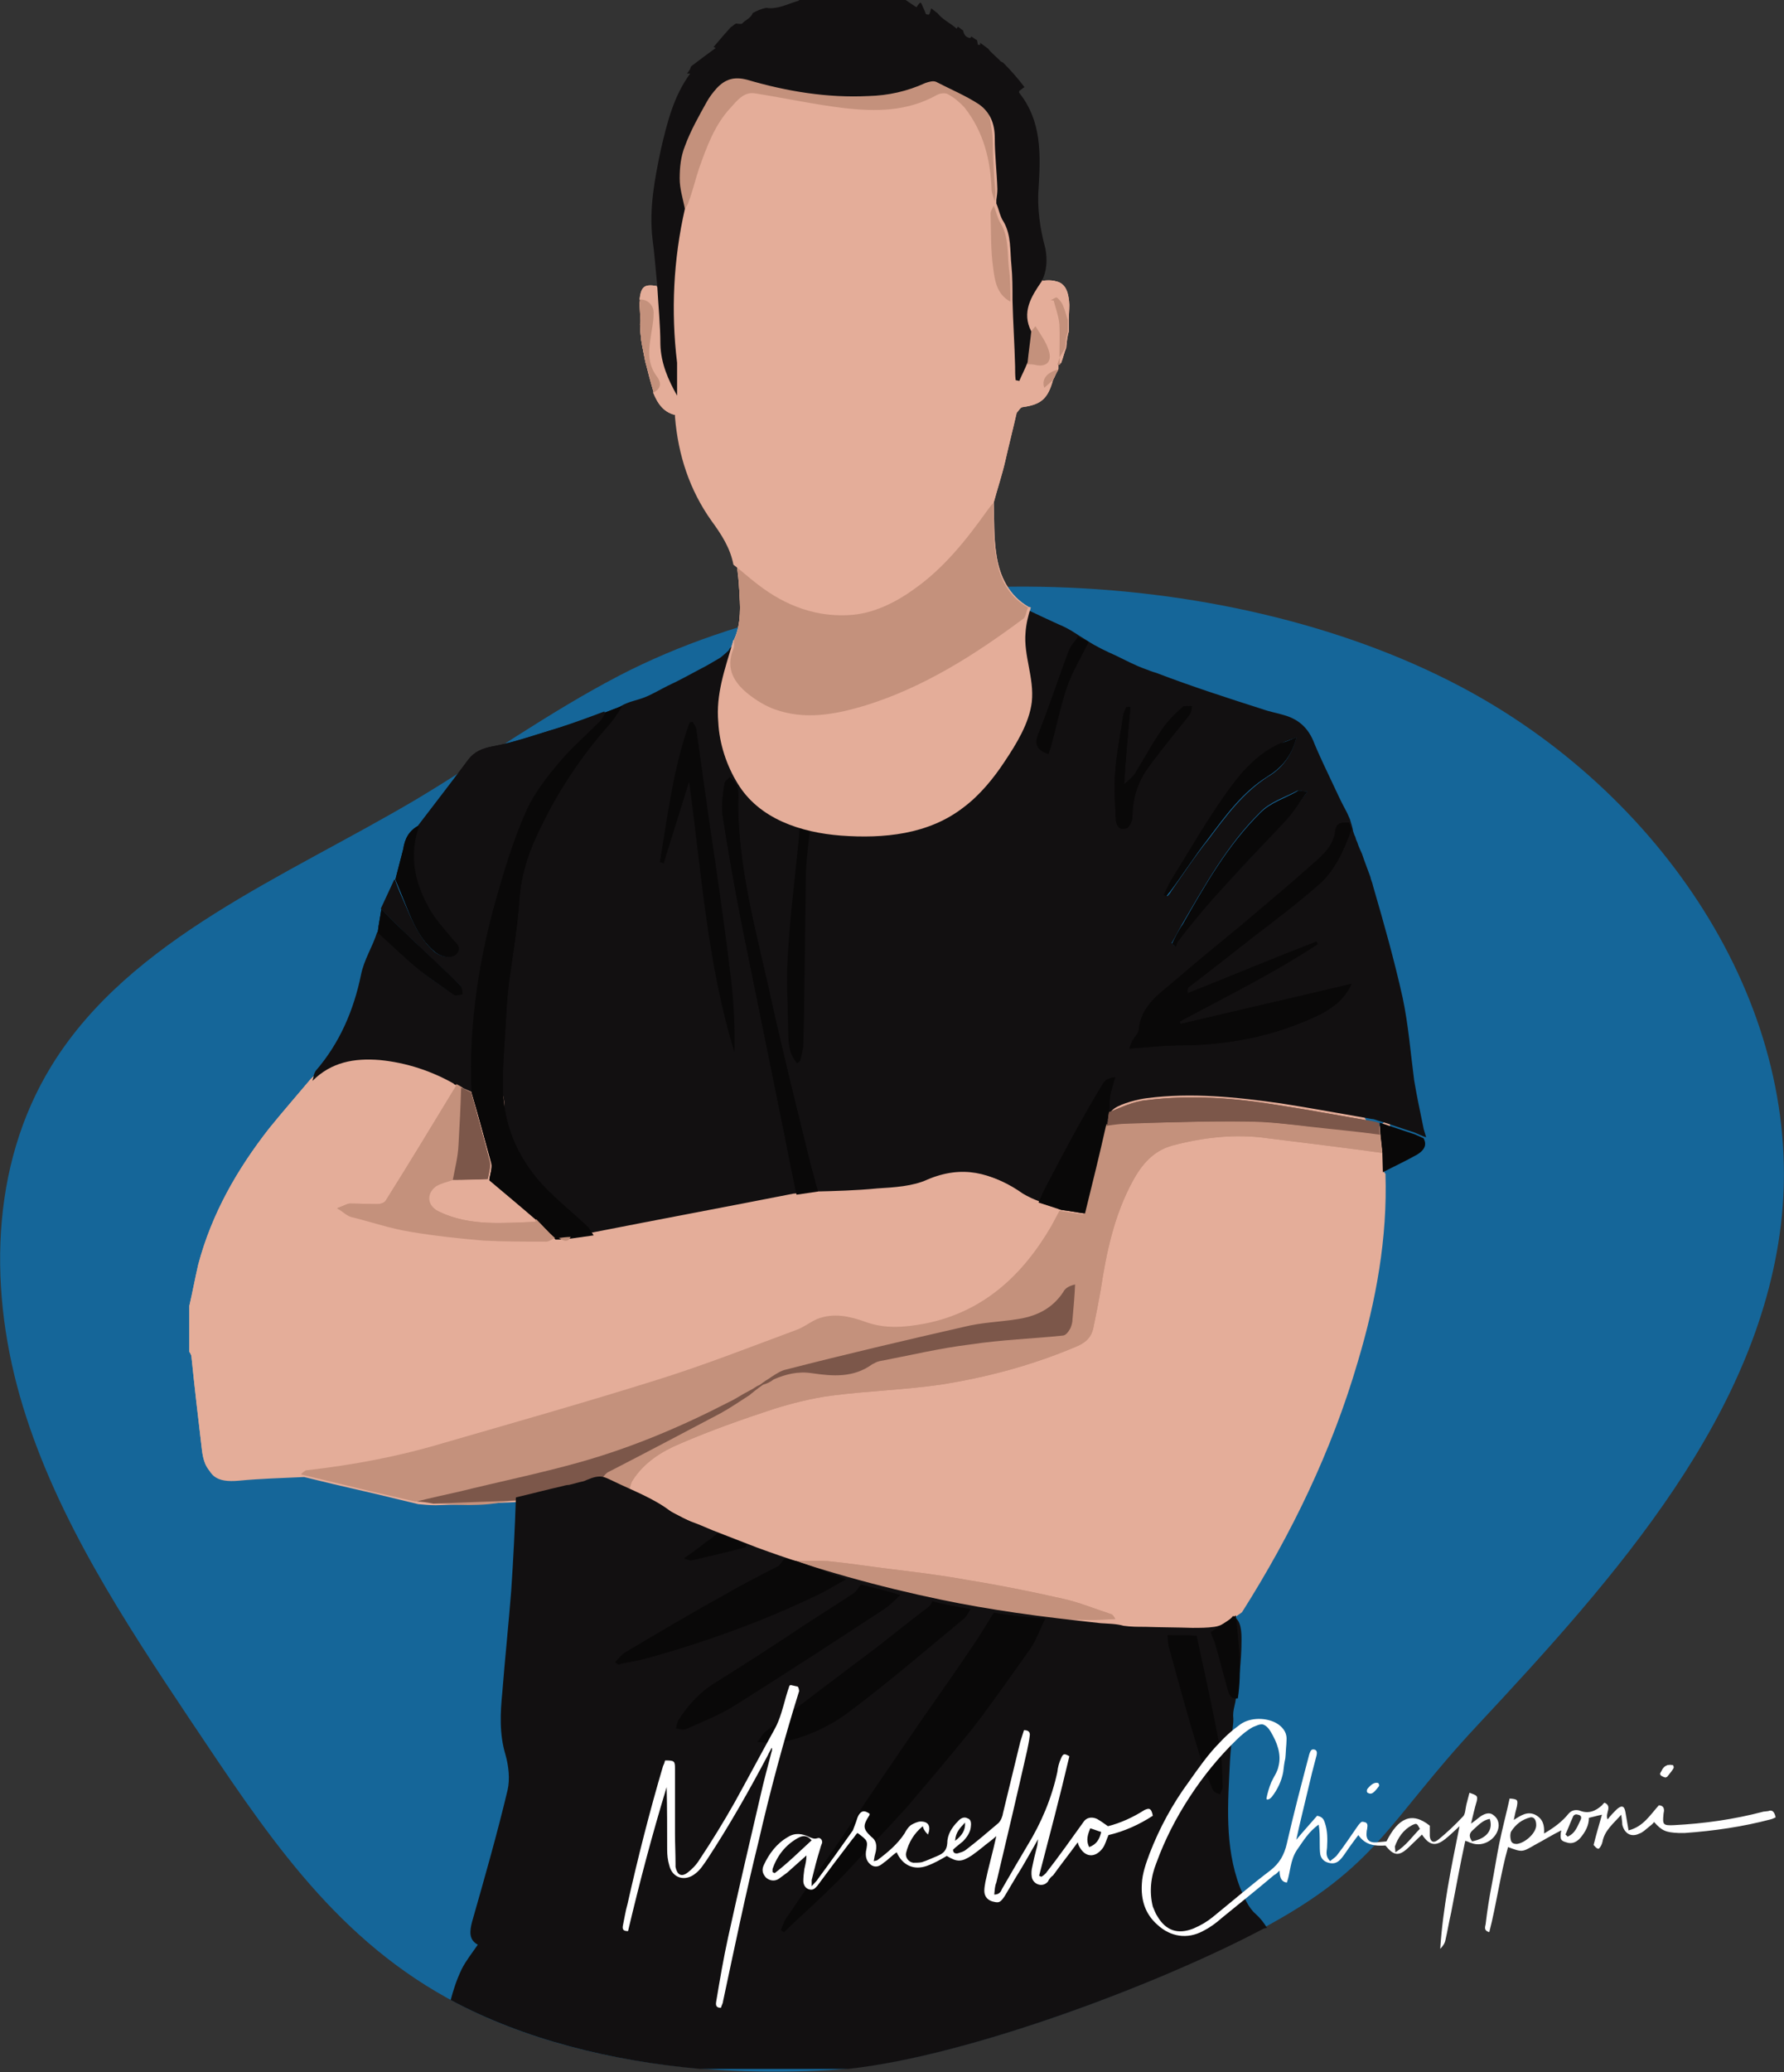
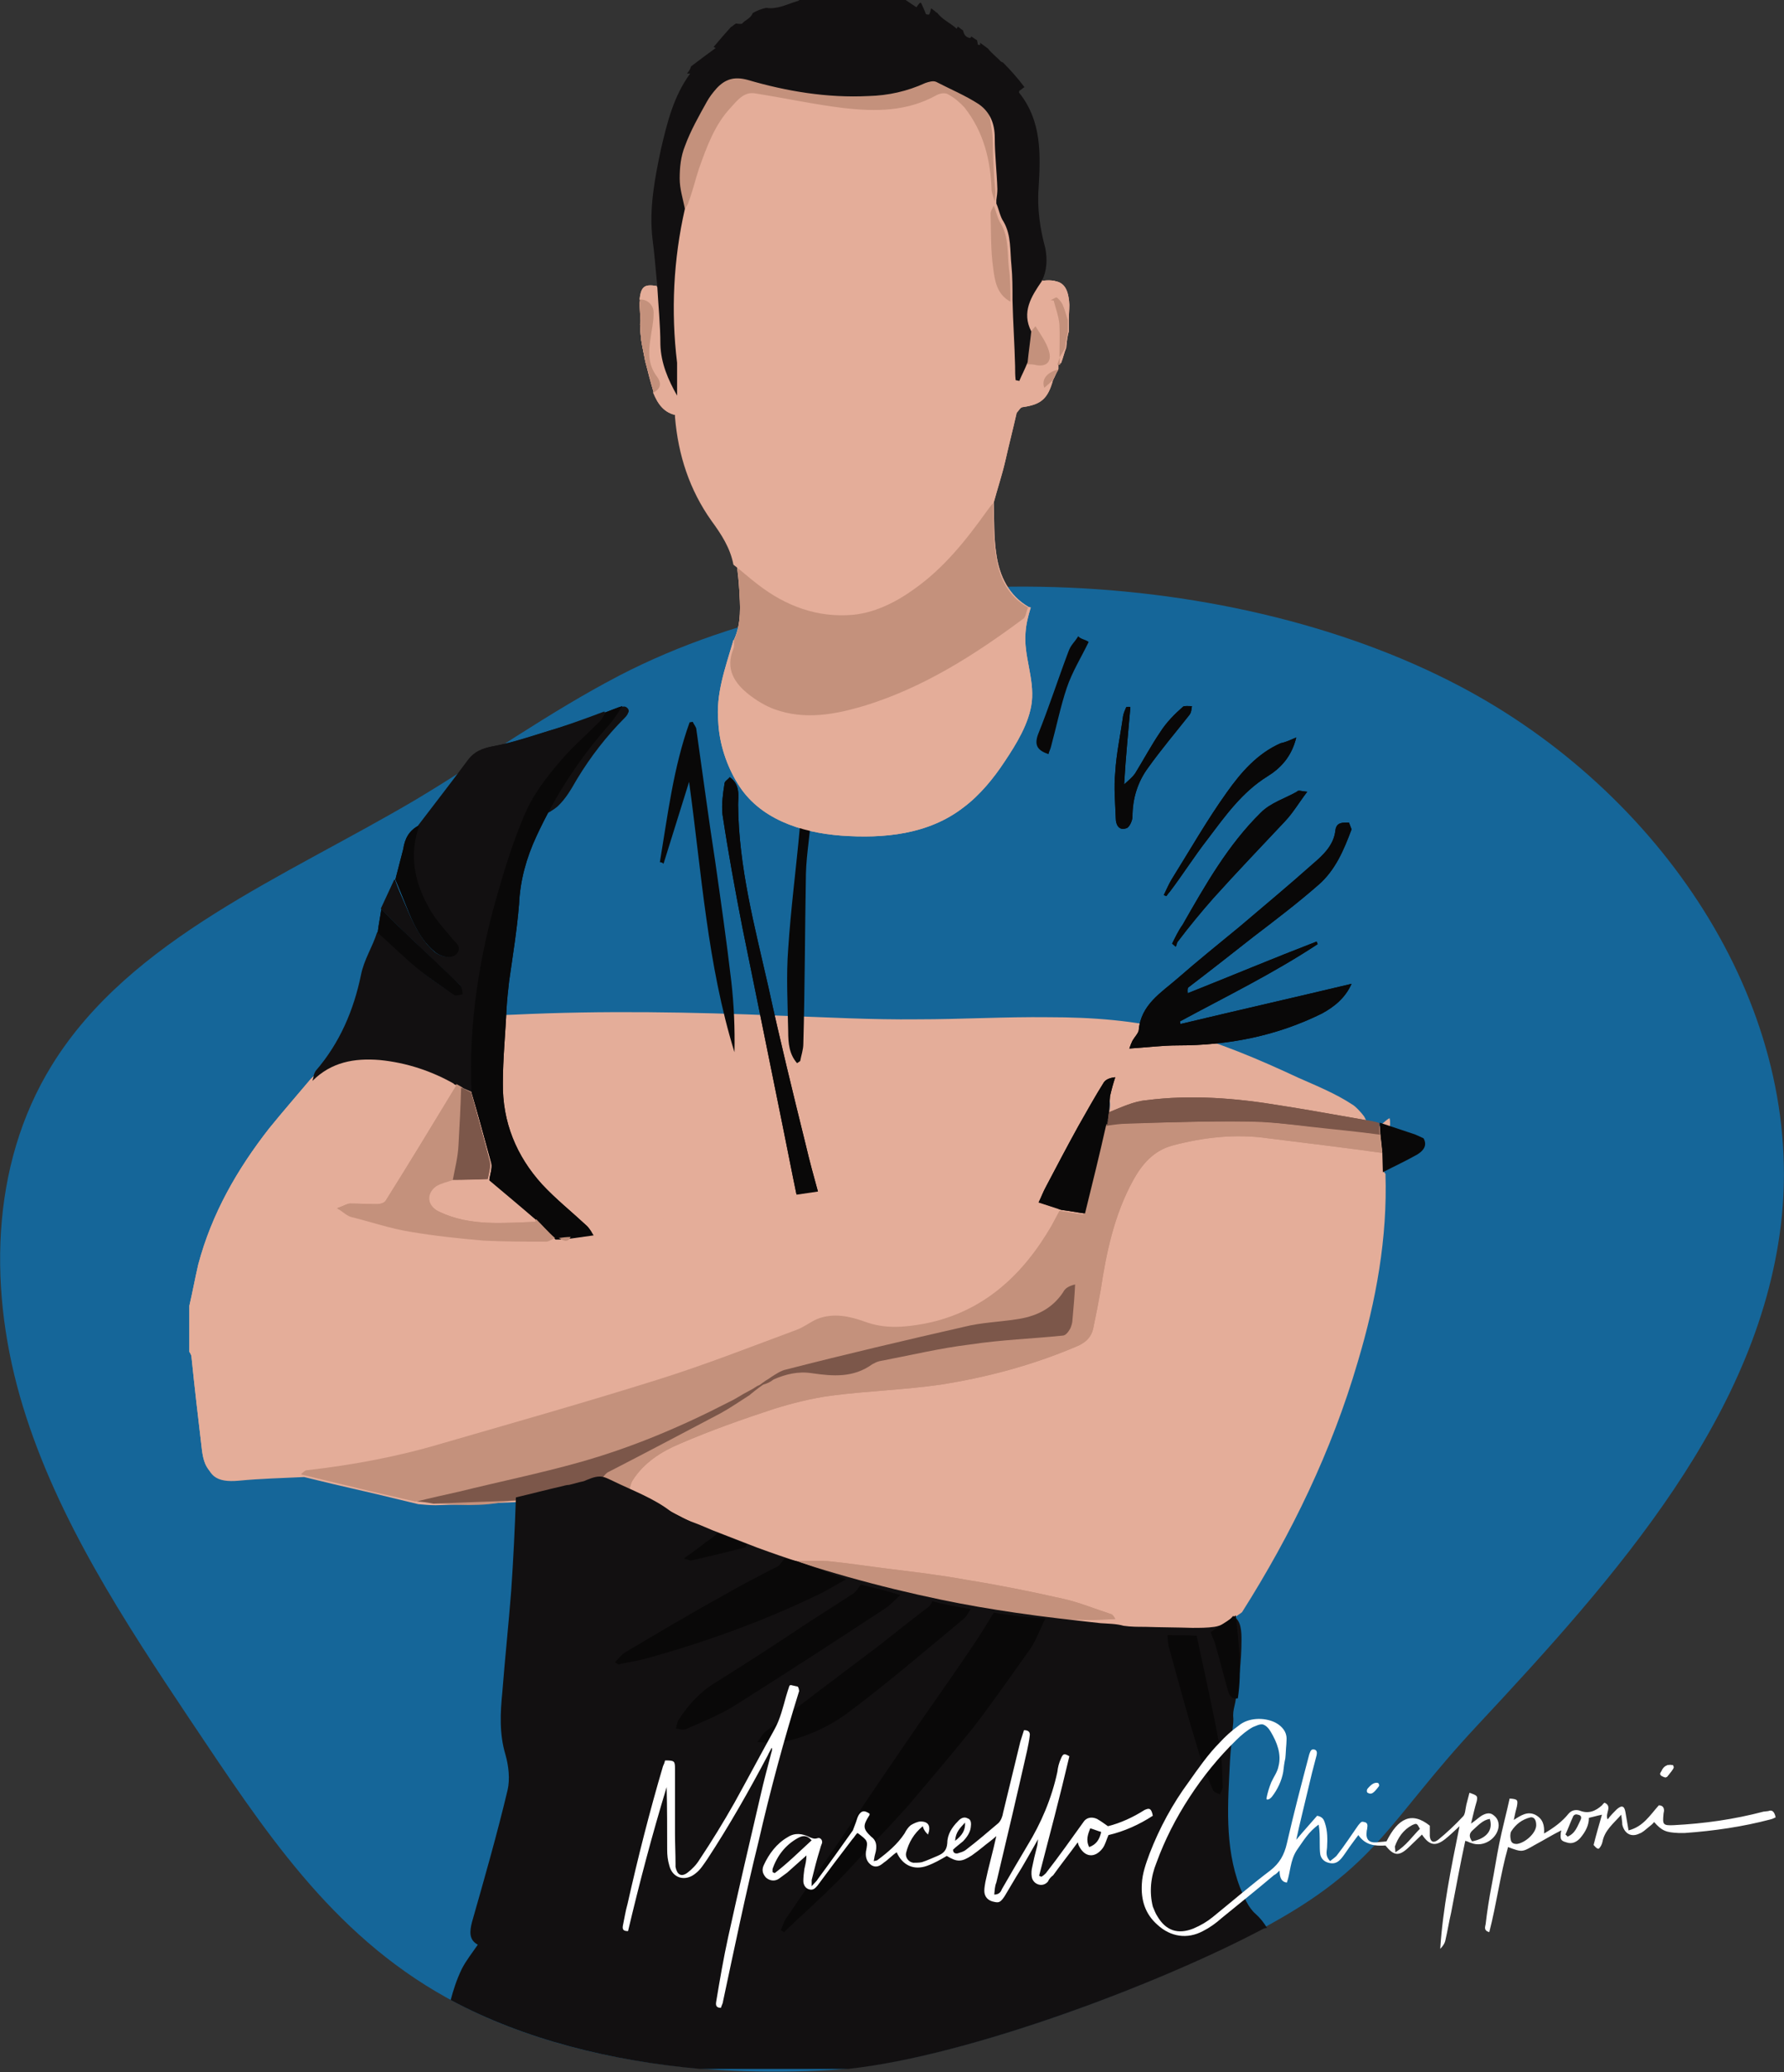
<svg xmlns="http://www.w3.org/2000/svg" id="Layer_1" x="0px" y="0px" viewBox="0 0 342 397" style="enable-background:new 0 0 342 397;" xml:space="preserve">
  <rect x="0" y="0" width="342" height="397" fill="#333333" stroke="none" />
  <style type="text/css">	.st0{fill:#156699;}	.st1{fill:#E4AD99;}	.st2{fill:#121011;}	.st3{fill:#C4917C;}	.st4{fill:#090808;}	.st5{fill:#7C574A;}	.st6{fill:none;}	.st7{fill:#FFFFFF;}</style>
  <g>
    <g>
      <path class="st0" d="M79.9,153.1C54.7,168,25,179.8,10,204c-12.1,19.5-12.2,43.9-5.6,65.5c6.6,21.6,19.4,41.1,32.1,60.1   c13.9,20.7,26.8,40.8,49.2,53.2c21.2,11.8,49,15.3,73.6,13.8c23.2-1.4,62.3-16.2,82.5-27c22.5-12,24.2-20.6,41.3-38.9   c26.7-28.6,54.7-59.9,58.5-97.8c4-41-23.5-81.3-61.7-101.4c-45.7-24.1-114.9-26.1-161.3-2C105.2,136.5,92.9,145.3,79.9,153.1   L79.9,153.1z" />
    </g>
  </g>
  <g>
    <path class="st1" d="M122.7,62.1c0.1,1,0.1,1.9,0.2,2.8c0,0.2,0.1,0.5,0.1,0.7c0.2,1.2,0.5,2.5,0.7,3.6c0.5,2,1,4,1.6,5.9  c0.9,2.2,2.1,4.1,4.7,4.4c-0.1-1.2-0.2-2.5-0.2-3.8c0-2.1,0-4.2,0-6.3v6.3c0.1,1.2,0.2,2.5,0.2,3.8c0.6,7.3,2.8,14,7,19.9  c1.9,2.6,3.6,5.2,4.2,8.4c0.2,1.6,0.4,3.2,0.5,4.8c0.2,3.3,0.5,6.8-1,10l-0.2,0.2c0,0.1,0,0.1,0,0.2c-1.5,5.1-3.3,10-2.8,15.4  c0.2,4.1,1.6,8.3,3.7,11.7c4.1,6.8,12.1,9.4,19.8,10c8.2,0.6,16.8-0.2,23.5-5.4c3.1-2.3,5.8-5.6,7.9-8.8c2.2-3.3,4.7-7.3,5.2-11.4  c0.5-4.6-1.6-8.9-1.2-13.3c0.1-1.6,0.5-3.2,1-4.8l-0.4-0.1c-3.8-2.2-5.6-5.9-6.2-10.1c-0.5-3.2-0.4-6.6-0.5-9.9  c0.7-2.6,1.6-5.3,2.2-7.9c0.7-3.1,1.5-6.2,2.2-9.3c0.4-0.4,0.7-1.1,1.2-1.1c3.5-0.5,4.8-1.6,5.8-5.3c0.4-0.6,0.6-1.4,1-2  c0-0.2,0-0.4,0-0.6c0-0.1,0-0.4,0-0.5c0.1,0,0.2,0,0.5,0c0.4-1,0.6-2,1-3c0-0.4,0.1-0.7,0.1-1.1c0.1-0.6,0.2-1.4,0.4-2  c0-0.7,0-1.6,0-2.3c0-1,0.1-1.9,0.1-2.8c-0.2-4-1.7-5.1-5.3-4.4c0.1-0.1,0.1-0.2,0.1-0.4l0,0c-3.3,2.2-7.9,1.7-11.6,1.6  c-4.3-0.1-8.7-0.5-13-1.2c-4.1-0.7-8.2-1.6-12.4-2.2c-4-0.5-7.9-0.4-11.9-0.2c-7.9,0.1-15.9,0.4-23.5,3.1c-1.2,0.4-2.3,0.5-3.2,0.1  c-0.9,0.2-1.2,1-1.5,2.6c0,0.2,0,0.5-0.1,0.7c0.1,1.1,0.1,2.2,0.2,3.3C122.8,61.7,122.8,61.8,122.7,62.1L122.7,62.1z M193.7,57.8  c0.1,4.2,0.4,8.5,0.5,12.7c0,0.9,0,1.7,0.1,2.6c-0.1-0.9-0.1-1.7-0.1-2.6c-0.2,0.4-0.6,0.7-0.9,1.1c0.2-0.4,0.6-0.7,0.9-1.1  L193.7,57.8c-0.6-0.4-1.1-0.7-1.5-1.1C192.8,57,193.1,57.4,193.7,57.8z" />
    <path class="st1" d="M265.4,224.4c-0.9-2,1.6-8,1-10.1c-0.1-0.4-3.6,3.2-3.7,2.8c-1.6-0.2-3.2-0.5-4.8-0.6c1.6,0.2,3.2,0.5,4.8,0.6  c-0.4-1.1-0.6-2.2-1.2-3.2c-0.5-0.7-1.7-2-2.3-2.3c-3.2-2.1-6.9-3.6-10.3-5.1c-7.5-3.5-15.2-6.8-23.2-8.9c-8-2.1-16.3-2.7-24.7-2.7  c-8.4-0.1-16.7,0.4-25.1,0.4c-8.8,0.1-17.7-0.4-26.4-0.7c-16.9-0.7-33.9-1-50.8-0.2c-7.5,0.2-15.1,1-22.2,3.5  c-6.1,2.1-11.2,5.8-16.4,9.4c0,0,0,0,0,0.1c-2.7,3.2-5.4,6.2-8,9.5c-6.2,7.8-11,16.3-13.6,26.1c-0.7,2.6-1.2,5.2-1.7,7.9v8.8  c0.1,0.2,0.4,0.5,0.4,0.9c0.6,5.9,1.2,11.9,2,17.8c0.5,4.4,2.2,5.7,6.6,5.3c4.1-0.4,8.3-0.5,12.5-0.7c0.2-0.1,0.4-0.4,0.6-0.5  c-0.2,0.1-0.4,0.4-0.6,0.5c2,0.5,3.8,0.9,5.8,1.4c5.3,1.2,10.8,2.5,16.1,3.8c1.1,0.1,2.2,0.2,3.3,0.2c5.2-0.1,10.5-0.4,15.7-0.6  c0,0.1,0,0.4,0,0.5c5.4,0.4,10.1,2.2,14.3,6.1c4.1,3.7,7.5,7.9,12.2,11c9.6,6.6,20.9,10.3,32.1,12.7c12.2,2.6,24.7,4.1,37.3,4.8  c10.4,0.6,21.6,1.9,31.3-3.1c2-1,4.1-2.2,5.4-3.8c1.4-1.7,2.7-4.3,4.9-6.1c0.5-0.4,0.9-0.6,1.4-1c9.5-15,17.2-30.9,22.2-48  c3.5-11.7,5.7-23.7,5.3-36C265.2,224.5,265.3,224.5,265.4,224.4L265.4,224.4z M88.4,208.4c-0.4-0.2-0.9-0.5-1.2-0.7L88.4,208.4  c0.6,0.2,1.2,0.6,1.9,0.9C89.8,209,89.1,208.8,88.4,208.4z M156.7,228.6c0.5,0,1,0,1.5-0.1C157.7,228.6,157.2,228.6,156.7,228.6  c-1.4,0.1-2.6,0.2-4,0.4C154.1,228.8,155.3,228.7,156.7,228.6z M152.7,299.2c-0.7-0.1-1.6-0.4-2.3-0.5  C151.1,298.9,151.8,299,152.7,299.2c0.5,0,1,0,1.5,0C153.7,299.1,153.2,299.2,152.7,299.2c3.2,1.1,6.4,2.3,9.5,3.5  C159,301.5,155.9,300.4,152.7,299.2z M178,307.7c0.1-0.2,0.2-0.5,0.5-0.7C178.4,307.2,178.3,307.4,178,307.7z M212.7,213  c0-0.7,0-1.5,0.1-2.2C212.8,211.5,212.8,212.2,212.7,213z" />
    <path class="st1" d="M212.3,215.3c-0.1,0.1-0.2,0.2-0.2,0.4C212.2,215.7,212.2,215.5,212.3,215.3z" />
    <path class="st1" d="M165.1,303.4c-0.1,0.1-0.2,0.2-0.4,0.5C164.8,303.7,164.9,303.6,165.1,303.4z" />
    <path class="st1" d="M203.5,231.8c-1.5-0.5-2.8-0.9-4.3-1.4C200.5,230.9,202,231.3,203.5,231.8z" />
    <path class="st1" d="M57.8,282.3c-4.1,0.2-8.3,0.4-12.5,0.7c-4.3,0.4-6.1-0.9-6.6-5.3c-0.7-5.9-1.4-11.9-2-17.8  c0-0.2-0.2-0.6-0.4-0.9v-8.8c0.6-2.6,1.1-5.3,1.7-7.9c2.6-9.8,7.5-18.3,13.6-26.1c2.6-3.2,5.3-6.3,8-9.5c3.6-3.6,8.2-4.4,12.9-4  c5.2,0.5,10,2.1,14.5,4.7c0,0.1,0,0.2-0.1,0.4c-4.4,7.3-8.9,14.7-13.5,22c-0.2,0.4-1,0.6-1.5,0.6c-1.7,0-3.6-0.2-5.3-0.1  c-0.6,0-1.4,0.5-2.5,0.9c1.2,0.9,2,1.5,2.8,1.7c3.7,1,7.4,2.2,11.2,2.8c4.7,0.9,9.4,1.4,14.1,1.7c4,0.4,8,0.2,12,0.2  c0.6,0,1.1-0.5,1.7-0.7c0.2,0,0.5,0,0.7,0c0.9,0.5,1.7,1,2.3-0.2c1.5-0.2,2.8-0.4,4.3-0.6c0.2,0,0.4,0.1,0.6,0  c12.7-2.5,25.6-4.9,38.3-7.4c1.4-0.1,2.6-0.2,4-0.4c4.1-0.1,8-0.2,12.1-0.6c3.2-0.2,6.8-0.4,9.6-1.7c6.6-2.8,12.2-1.4,17.7,2.5  c1,0.6,2,1.1,3.1,1.7c1.5,0.5,2.8,0.9,4.3,1.4c-0.5,1-0.9,1.9-1.5,2.8c-5.6,9.6-13.2,16.7-24.3,18.8c-3.8,0.7-7.7,1.1-11.6-0.4  c-2.8-1-6.1-1.7-9-0.5c-1.4,0.5-2.6,1.6-4,2.1c-8.9,3.2-17.8,6.8-26.8,9.6c-13.7,4.3-27.4,8.3-41.3,12.2  c-8.5,2.5-17.1,4.1-25.8,5.1C58.5,281.6,58.2,282.1,57.8,282.3L57.8,282.3z" />
-     <path class="st2" d="M199.3,230.2c-1.1-0.4-2.2-0.9-3.2-1.5c-5.4-3.8-11.1-5.3-17.7-2.3c-3,1.2-6.4,1.4-9.6,1.7  c-4.3,0.5-8.8,0.4-13.1,1c-4.6,0.7-9.1,1.5-13.7,2.3c-9.3,1.7-18.4,3.7-27.7,5.4c-0.1,0-0.4,0-0.6,0c-0.5-0.6-0.9-1.4-1.5-2  c-2.7-2.6-5.8-4.9-8.4-7.8c-3.5-3.8-6.1-8.4-7-13.5c-0.2-1.2,0-2.8-0.5-4c-0.6-1.6-1.9-3-2.6-4.6c-1.6-3.2-2.7-6.6-3.3-10  c-1.4-6.9-1-14.2,0.9-21c3.3-12.4,11-23.1,19.9-32.3c2.3-2.3,4.8-4.7,7.8-6.3c1.5-0.9,3.1-1.1,4.6-1.7c1.5-0.6,3-1.5,4.4-2.2  c2.2-1,4.3-2.2,6.4-3.3c1.2-0.6,2.5-1.4,3.7-2.1c0.5-0.4,1.1-0.9,1.6-1.4c0.1-0.2,0.2-0.5,0.5-0.6c0.1-0.1,0.7-0.6,0.7-0.7  c0,0.5,0,1.1-0.1,1.6c-1.6,3.8,0.1,6.6,3,8.8c1.5,1.1,3.2,2.2,4.9,2.8c5.8,2.1,11.6,1.1,17.3-0.7c11.1-3.5,21-9.6,30.3-16.6  c0.6-0.4,0.6-1.5,1-2.2c0,0,5.3,2.5,5.8,2.7c1,0.4,1.9,0.9,2.7,1.4c0.9,0.6,1.9,1.2,2.7,1.7c1.7,1.1,3.6,2,5.4,2.8  c1.9,0.9,3.7,1.9,5.7,2.6c0.6,0.2,1.2,0.5,2,0.7c6.8,2.6,13.6,4.8,20.5,7c1.4,0.5,2.7,0.7,4,1.1c2.5,0.7,4.4,2.1,5.6,4.8  c1.2,3,2.6,5.8,4,8.8c0.7,1.5,1.4,3,2.1,4.3c0.4,0.7,0.7,1.4,1,2.1c0.2,0.7,0.5,1.6,0.6,2.3c0.1,0.2,0.2,0.7,0.4,1  c0.1,0.4,0.2,0.7,0.4,1.1c0.2,0.7,0.6,1.5,0.9,2.2c0.5,1.5,1.1,3,1.6,4.4c0.1,0.6,0.4,1.1,0.5,1.7c2.1,7.2,4.1,14.3,5.7,21.5  c1.1,5.2,1.5,10.5,2.2,15.8c0.5,3,1.1,5.8,1.7,8.7c0.1,0.7,0.4,1.5,0.6,2.2c-0.7-0.2-1.5-0.6-2.2-0.9c-2.2-0.7-4.4-1.5-6.7-2.2  c-0.5-0.1-1-0.4-1.5-0.4c-5.8-1-11.7-2.1-17.5-3c-8.5-1.2-17.1-2.1-25.6-1c-1.7,0.2-4.9,1-6.3,2c-1.6,1.1-2.1,4.1-2.5,5.9  c-1,4.4-1.9,8.9-2.8,13.3C205.4,231.6,202,231.2,199.3,230.2z M250.6,151.7c-1.2-0.1-1.7-0.4-2.1-0.1c-2.3,1.2-5.1,2.1-6.9,4  c-6.3,6.2-10.6,14-15,21.5c-0.7,1.2-1.2,2.3-2,3.6l0.7,0.6c0.1-0.4,0.1-0.7,0.4-1c2.2-2.7,4.4-5.6,6.8-8.3  c4.6-4.9,9.3-9.8,13.8-14.8C247.8,155.6,249,153.8,250.6,151.7L250.6,151.7z M248.5,141.3c-1.2,0.5-2,0.7-2.8,1.1  c-4.6,1.9-7.5,5.6-10.3,9.4c-3.8,5.3-7,11.1-10.6,16.7c-0.6,1-1,2-1.5,3l0.5,0.2c0.2-0.2,0.5-0.5,0.7-0.9c2.3-3.3,4.6-6.8,7.2-10  c3.3-4.4,6.6-8.9,11.4-12C245.5,147.4,247.6,145,248.5,141.3L248.5,141.3z" />
    <path class="st1" d="M137.6,293.7c-1.6-0.7-3.2-1.4-4.8-2.1c-4.1-2-8.2-4.1-12.2-6.1c0.2-0.6,0.4-1.4,0.7-2c2.1-3.5,5.4-5.6,9.1-7  c5.8-2.3,11.7-4.6,17.8-6.6c3.7-1.2,7.5-2.1,11.2-2.6c6.9-0.9,14-1.1,20.9-2.1c8.9-1.2,17.5-3.7,25.8-7.2c1.7-0.7,3.1-1.7,3.5-3.7  c0.5-2.3,1-4.8,1.4-7.2c1.2-7.3,2.6-14.5,6.2-21c1.7-3.1,4-5.7,7.5-6.7c6.1-1.6,12.1-2.2,18.4-1.4c7.3,1,14.6,1.9,21.9,2.8l0.1,3.6  c0.4,12.4-1.7,24.2-5.3,36c-5.2,17.4-13.1,33.6-22.9,48.9c-1.6,1.1-3.2,2.1-4.8,3.2c-1,0.2-1.9,0.5-2.8,0.7c-1.9,0-3.7,0-5.6-0.1  c-2.1-0.6-4.2-1.2-6.3-1.9c-1.2-0.5-2.3-0.9-3.6-1.4c-0.2-0.2-0.5-0.7-0.7-0.9c-3.1-1.1-6.2-2.3-9.4-3c-6.1-1.4-12.2-2.5-18.4-3.6  c-4.9-0.9-9.9-1.5-14.8-2.1c-4-0.5-7.9-1.1-11.9-1.5c-2-0.2-4,0-5.9,0c-0.7-0.1-1.6-0.4-2.3-0.5c-2.3-0.9-4.8-1.9-7.2-2.7  C141.3,295.2,139.5,294.4,137.6,293.7L137.6,293.7z" />
    <path class="st2" d="M87.2,207.8c-4.4-2.6-9.4-4.2-14.5-4.7c-4.8-0.5-9.3,0.4-12.9,4c0.2-0.6,0.4-1.4,0.7-1.9  c4.6-5.3,7.3-11.6,8.7-18.4c0.6-3,2.2-5.3,3.1-8.2c2.6,2.3,5.1,4.8,7.8,7c2.1,1.9,4.4,3.5,6.8,4.9c0.4,0.2,1.1-0.1,1.7-0.1  c-0.1-0.6-0.1-1.4-0.5-1.7c-3.8-3.7-7.8-7.4-11.6-11.1c-1.2-1.1-2.3-2.3-3.5-3.5c0.9-1.9,1.7-3.7,2.6-5.6c0.6,1.7,1.4,3.5,2.1,5.1  c1.4,3.1,2.8,6.3,5.4,8.7c1.4,1.1,3.5,1.5,4.3,0.4c1.1-1.5-0.5-2.2-1.1-3.1c-1.2-1.7-2.8-3.3-4-5.2c-3-5.1-4.2-10.5-2.1-16.3  c3.2-4.2,6.4-8.3,9.5-12.5c1.2-1.6,2.7-2.2,4.7-2.6c4.2-0.7,8.3-2.2,12.5-3.5c3.1-1,6.1-2.1,9-3.2c-0.4,0.6-0.6,1.2-1.1,1.7  c-2.6,2.7-5.4,5.2-7.9,8c-2.3,2.7-4.7,5.7-6.1,8.9c-2.2,4.9-4,10.3-5.4,15.4c-3.7,12.7-5.8,25.6-5.2,38.8l-1.9-0.9L87.2,207.8  L87.2,207.8z" />
-     <path class="st3" d="M141.2,107.9c1.6,1.2,3.1,2.6,4.7,3.8c5.3,4.1,11.4,6.4,18.2,5.8c4.1-0.4,7.8-2.2,11.1-4.6c5.7-4,10-9.4,14-15  c0.4-0.5,0.7-1,1.2-1.5c0.1,3.3,0,6.7,0.5,9.9c0.6,4.2,2.2,7.9,6.2,10.1c-0.4,0.7-0.4,1.9-1,2.2c-9.3,6.9-19,13.1-30.3,16.6  c-5.7,1.7-11.5,2.8-17.3,0.7c-1.7-0.6-3.5-1.7-4.9-2.8c-2.8-2.2-4.6-4.9-3-8.8c0.2-0.5,0.1-1,0.1-1.6c1.5-3.2,1.2-6.6,1-10  C141.7,111.2,141.5,109.5,141.2,107.9z" />
+     <path class="st3" d="M141.2,107.9c1.6,1.2,3.1,2.6,4.7,3.8c5.3,4.1,11.4,6.4,18.2,5.8c4.1-0.4,7.8-2.2,11.1-4.6c5.7-4,10-9.4,14-15  c0.4-0.5,0.7-1,1.2-1.5c0.1,3.3,0,6.7,0.5,9.9c0.6,4.2,2.2,7.9,6.2,10.1c-0.4,0.7-0.4,1.9-1,2.2c-9.3,6.9-19,13.1-30.3,16.6  c-5.7,1.7-11.5,2.8-17.3,0.7c-2.8-2.2-4.6-4.9-3-8.8c0.2-0.5,0.1-1,0.1-1.6c1.5-3.2,1.2-6.6,1-10  C141.7,111.2,141.5,109.5,141.2,107.9z" />
    <path class="st4" d="M90.4,209.3c-0.6-13.2,1.5-26.2,5.2-38.8c1.5-5.2,3.2-10.5,5.4-15.4c1.5-3.2,3.8-6.2,6.1-8.9  c2.3-2.8,5.2-5.3,7.9-8c0.5-0.5,0.7-1.1,1.1-1.7c1.1-0.4,2.1-0.9,3.2-1.2c-0.7,1.1-1.4,2.2-2.2,3.2c-5.9,6.6-10.6,13.8-14.3,21.8  c-1.9,4.1-3.1,8.4-3.3,13c-0.4,4.9-1.2,9.8-1.9,14.7c-0.2,1.7-0.4,3.6-0.5,5.3c-0.2,4.7-0.7,9.5-0.7,14.2c-0.1,7.5,2.6,14,7.5,19.4  c2.6,2.8,5.6,5.2,8.4,7.8c0.6,0.5,1,1.2,1.5,2c-1.5,0.2-2.8,0.4-4.3,0.6c-0.7,0.1-1.6,0.2-2.3,0.2c-0.2,0-0.5,0-0.7,0  c-1.2-1.2-2.3-2.5-3.6-3.6c-3.1-2.6-6.1-5.1-9.1-7.7c0.1-1.1,0.6-2.3,0.4-3.3C92.9,218.2,91.7,213.7,90.4,209.3L90.4,209.3z" />
    <path class="st4" d="M259.1,158.9c-1.5,4-3.1,7.8-6.3,10.6c-4,3.5-8.2,6.7-12.4,9.9c-4.2,3.3-8.4,6.6-12.6,9.8  c-0.1,0.1-0.2,0.4-0.1,1.1c8.3-3.3,16.4-6.7,24.7-9.9l0.2,0.5c-8.5,5.6-17.5,10-26.4,14.8l0.1,0.5c10.9-2.6,21.9-5.1,32.8-7.7  c-1.2,2.7-3.3,4.4-5.7,5.7c-8.7,4.3-17.9,6.1-27.6,6.1c-3,0-6.1,0.4-9.3,0.6c0.2-0.6,0.4-1.1,0.6-1.5c0.4-0.7,1.1-1.4,1.2-2  c0.4-4.9,4.3-7.2,7.4-9.9c4-3.5,8-6.7,12-10c4.7-4,9.4-7.9,14-12c2-1.7,4-3.6,4.3-6.4c0.2-1.6,1.4-1.5,2.6-1.5L259.1,158.9  L259.1,158.9z" />
    <path class="st1" d="M195.1,73.2c0.5-1.2,1.1-2.3,1.6-3.6c0.5,0,1,0.1,1.5,0.1c2.1,0.5,3.3-0.5,2.7-2.6c-0.5-1.6-1.6-3.1-2.6-4.8  c-0.5,0.6-0.7,1-1,1.2c-1.9-3.7,0-6.7,2-9.6c3.6-0.7,5.1,0.5,5.3,4.4c0,0.9,0,1.9-0.1,2.8c-0.2-0.9-0.5-1.9-0.9-2.7  c-0.2-0.6-0.7-1.2-1.2-1.6c-0.1-0.1-0.7,0.2-1.2,0.5l0.6,0.1c0.4,1.5,1,3.1,1.1,4.7c0.2,2.1,0,4.1,0,6.2l0,0l-0.4,1.2l0,0  c0,0.1,0,0.4,0,0.5c0,0.2,0,0.4,0,0.6c-2.2,0.5-3.3,1.9-2.7,3.5c0.6-0.5,1.2-1,1.7-1.5c-1,3.7-2.2,4.7-5.8,5.3  c-0.5,0.1-0.9,0.7-1.2,1.1C195,77.2,195,75.2,195.1,73.2L195.1,73.2z" />
    <path class="st4" d="M80.4,158.1c-2.1,5.8-0.9,11.2,2.1,16.3c1.1,1.9,2.6,3.5,4,5.2c0.6,0.9,2.2,1.7,1.1,3.1  c-0.9,1.1-3,0.7-4.3-0.4c-2.7-2.3-4.1-5.4-5.4-8.7c-0.7-1.7-1.4-3.5-2.1-5.1c0.5-2,1-3.8,1.5-5.8C77.6,160.7,78.4,159.1,80.4,158.1  z" />
    <path class="st4" d="M73.1,174.2c1.1,1.1,2.2,2.3,3.5,3.5c3.8,3.7,7.8,7.3,11.6,11.1c0.4,0.4,0.4,1.1,0.5,1.7  c-0.6,0.1-1.4,0.4-1.7,0.1c-2.3-1.6-4.7-3.2-6.8-4.9c-2.7-2.2-5.2-4.7-7.8-7C72.6,177,72.9,175.7,73.1,174.2z" />
    <path class="st4" d="M208.7,123c-1.5,3.1-3.1,5.6-4.2,8.8c-1.2,3.6-2,7.5-3,11.2c-0.1,0.5-0.4,1-0.5,1.5c-2-0.7-2.8-1.6-2-3.8  c2.1-5.2,3.8-10.5,5.8-15.8c0.5-1.4,1.1-1.7,1.9-3C207.2,122.5,208.1,122.5,208.7,123L208.7,123z" />
    <path class="st1" d="M125.9,54.8c0.2,3.7,0.6,7.5,0.6,11.2c0.1,3.6,1.5,6.8,3.2,9.8c0.1,1.2,0.2,2.5,0.2,3.8  c-2.6-0.4-3.8-2.2-4.7-4.4c1.5-0.7,1.5-2,0.6-3.1c-1.6-2.2-1.5-4.7-1.2-7.2c0.2-1.6,0.5-3.2,0.6-4.8c0-1.6-1.2-2.8-2.6-2.7  C122.9,54.9,123.5,54.4,125.9,54.8L125.9,54.8z" />
    <path class="st4" d="M265.1,224.6l-0.1-3.6c-0.1-1.2-0.2-2.3-0.4-3.6c0-0.7-0.1-1.5-0.1-2.3c2.1,0.7,4.2,1.4,6.3,2.1  c0.7,0.2,1.4,0.6,2.1,0.9c0.9,1.6-0.4,2.6-1.2,3.1C269.4,222.5,267.2,223.5,265.1,224.6L265.1,224.6z" />
    <path class="st3" d="M122.7,57.4c1.4-0.1,2.7,1.1,2.6,2.7c0,1.6-0.4,3.2-0.6,4.8c-0.4,2.5-0.5,4.9,1.2,7.2c0.9,1.2,0.9,2.3-0.6,3.1  c-0.5-2-1-4-1.6-5.9c-0.2-1.2-0.5-2.5-0.7-3.6c0-0.2-0.1-0.5-0.1-0.7c-0.1-1-0.1-1.9-0.2-2.8c0-0.2,0-0.4,0.1-0.6  c-0.1-1.1-0.1-2.2-0.2-3.3L122.7,57.4L122.7,57.4z" />
    <path class="st3" d="M203.1,68.5c0-2.1,0.1-4.2,0-6.2c-0.1-1.6-0.7-3.1-1.1-4.7l-0.6-0.1c0.4-0.1,1-0.6,1.2-0.5  c0.5,0.4,1,1,1.2,1.6c0.4,0.9,0.6,1.9,0.9,2.7c0,0.7,0,1.6,0,2.3c-0.1,0.6-0.2,1.4-0.4,2c0,0.4-0.1,0.7-0.1,1.1  C203.8,67.4,203.5,67.9,203.1,68.5L203.1,68.5z" />
    <path class="st3" d="M201.9,72.8c-0.6,0.5-1.1,1-1.7,1.5c-0.6-1.6,0.5-3,2.7-3.5C202.5,71.5,202.1,72.1,201.9,72.8z" />
    <path class="st1" d="M122.6,58.1c0.1,1.1,0.1,2.2,0.2,3.3C122.7,60.4,122.7,59.2,122.6,58.1z" />
    <path class="st1" d="M123.1,65.7c0.2,1.2,0.5,2.5,0.7,3.6C123.5,68,123.3,66.8,123.1,65.7z" />
    <path class="st1" d="M122.7,62.1c0.1,1,0.1,1.9,0.2,2.8C122.9,63.9,122.8,63,122.7,62.1z" />
    <path class="st1" d="M203.1,68.5c0.4-0.5,0.7-1.1,1-1.6c-0.4,1-0.6,2-1,3C203.1,69.4,203.1,68.9,203.1,68.5L203.1,68.5L203.1,68.5z  " />
    <path class="st1" d="M204.2,65.7c0.1-0.6,0.2-1.4,0.4-2C204.5,64.3,204.4,65.1,204.2,65.7z" />
    <path class="st3" d="M203.1,68.5c0,0.4,0.1,0.9,0.1,1.4c-0.1,0-0.2,0-0.5,0C202.9,69.3,203,68.9,203.1,68.5L203.1,68.5z" />
    <path class="st3" d="M202.8,70.2c0-0.1,0-0.4,0-0.5C202.8,69.9,202.8,70,202.8,70.2z" />
    <path class="st3" d="M264.6,217.3c0.1,1.2,0.2,2.3,0.4,3.6c-7.3-1-14.6-1.9-21.9-2.8c-6.2-0.9-12.4-0.2-18.4,1.4  c-3.6,1-5.8,3.6-7.5,6.7c-3.6,6.6-5.1,13.7-6.2,21c-0.4,2.3-0.9,4.8-1.4,7.2c-0.4,2-1.7,3-3.5,3.7c-8.3,3.5-16.9,5.8-25.8,7.2  c-6.9,1-14,1.2-20.9,2.1c-3.8,0.5-7.7,1.5-11.2,2.6c-6.1,2-12,4.1-17.8,6.6c-3.6,1.5-6.9,3.6-9.1,7c-0.4,0.6-0.5,1.4-0.7,2  c-1.7-0.9-3.5-1.9-5.2-2.7c0.4-0.4,0.7-0.9,1.2-1.1c7.2-3.8,14.2-7.5,21.4-11.2c1.9-1,3.7-2.2,5.6-3.5l-0.4-0.5  c-1.2,0.6-2.3,1.4-3.6,2c-9.1,4.9-18.8,8.9-28.8,11.6c-7.5,2.1-15.3,3.7-23,5.6c-2.7,0.6-5.4,1.2-8.2,1.9  c-5.3-1.2-10.8-2.5-16.1-3.8c-2-0.5-3.8-0.9-5.8-1.4c0.4-0.2,0.7-0.7,1.1-0.7c8.8-1,17.4-2.6,25.8-5.1c13.8-4,27.6-7.9,41.3-12.2  c9-2.8,17.9-6.3,26.8-9.6c1.4-0.5,2.6-1.5,4-2.1c3.1-1.2,6.2-0.5,9,0.5c4,1.5,7.8,1.1,11.6,0.4c11.2-2.2,18.8-9.3,24.3-18.8  c0.5-0.9,1-1.9,1.5-2.8c1.5,0.2,3.1,0.5,4.6,0.7c1.4-5.7,2.6-11.1,4-16.7c0.1-0.1,0.2-0.2,0.2-0.4c1.4-0.1,2.7-0.4,4.1-0.4  c7.5-0.1,15.1-0.4,22.7-0.4c4.1,0,8.3,0.6,12.4,1C255.8,216.1,260.2,216.8,264.6,217.3L264.6,217.3z M145.5,265.3  c0.9-0.4,1.9-0.6,2.7-1c2.3-1.1,4.7-1.6,7.3-1.2c4.1,0.6,8,0.9,11.6-1.7c0.4-0.2,0.9-0.6,1.4-0.6c5.8-1.1,11.5-2.3,17.4-3.2  c5.8-0.7,11.7-1.1,17.7-1.7c0.5,0,1.1-0.7,1.5-1.4c0.2-0.5,0.2-1.1,0.4-1.7c0.1-2.2,0.4-4.4,0.5-6.7c-1,0.6-1.7,1.1-2.1,1.9  c-2.2,3.2-5.4,4.7-9.1,5.2c-3.2,0.4-6.6,0.6-9.8,1.4c-11.5,2.6-22.9,5.3-34.2,8.2C148.8,262.8,147.3,264.3,145.5,265.3  c-0.5,0.2-1,0.5-1.5,0.6l0.4,0.5C144.8,266,145.2,265.6,145.5,265.3L145.5,265.3z" />
    <path class="st3" d="M102.8,233.6c1.2,1.2,2.3,2.5,3.6,3.6c-0.6,0.2-1.1,0.7-1.7,0.7c-4,0-8,0-12-0.2c-4.7-0.4-9.4-0.9-14.1-1.7  c-3.8-0.6-7.5-1.9-11.2-2.8c-0.9-0.2-1.5-1-2.8-1.7c1.2-0.4,1.9-0.9,2.5-0.9c1.7,0,3.6,0.1,5.3,0.1c0.5,0,1.2-0.2,1.5-0.6  c4.6-7.3,9-14.6,13.5-22c0.1-0.1,0-0.2,0.1-0.4c0.4,0.2,0.9,0.5,1.2,0.7c-0.1,3.6-0.2,7.3-0.5,10.9c-0.1,2.2-0.7,4.6-1.1,6.8  c-1.1,0.4-2.3,0.7-3.2,1.4c-2,1.2-1.9,3.7,0.4,4.7c5.9,2.8,12.2,2.1,18.5,1.9C102.5,233.9,102.7,233.7,102.8,233.6L102.8,233.6z" />
    <path class="st4" d="M152.7,228.9c-0.9-4.3-1.7-8.5-2.6-12.9c-2.6-12.9-5.2-25.6-7.8-38.4c-1.4-7.2-2.7-14.3-3.8-21.6  c-0.2-1.9,0.1-4,0.4-5.9c0-0.4,0.6-0.7,1-1.2c2.1,1.5,1.6,3.7,1.6,5.3c0.1,12,3.2,23.4,5.8,34.9c2.2,10.1,4.7,20.3,7.2,30.4  c0.7,3,1.5,5.9,2.3,8.8L152.7,228.9L152.7,228.9z" />
    <path class="st4" d="M212,215.8c-1.2,5.4-2.6,11-4,16.7c-1.5-0.2-3.1-0.5-4.6-0.7c-1.5-0.5-2.8-0.9-4.3-1.4c0.5-1,0.9-2.1,1.4-3  c2-3.8,4.1-7.8,6.2-11.6c1.6-2.8,3.2-5.7,4.9-8.4c0.4-0.6,1.2-0.9,2.2-1c-0.4,1.2-0.7,2.3-1,3.6c-0.1,1-0.1,2-0.2,3.1  c0,0.2-0.1,0.5-0.1,0.6C212.4,214.5,212.2,215.1,212,215.8L212,215.8z" />
    <path class="st3" d="M107.1,237.2c0.7-0.1,1.6-0.2,2.3-0.2C108.8,238.2,108,237.7,107.1,237.2z" />
    <path class="st4" d="M126.5,165.2c1.5-9,2.6-18.2,5.7-26.8l0.6-0.1c0.2,0.5,0.7,1,0.7,1.5c1.2,8.4,2.3,16.8,3.6,25.2  c1.1,7.7,2.2,15.4,3.1,23.1c0.5,4.4,0.7,8.9,0.6,13.5c-5.2-16.8-6.3-34.4-8.7-51.8c-1.6,5.2-3.3,10.5-4.9,15.7  C127,165.3,126.8,165.2,126.5,165.2L126.5,165.2z" />
    <path class="st5" d="M212.5,213.7c0-0.2,0.1-0.5,0.1-0.6c2.3-0.9,4.7-2.1,7.2-2.3c8.5-1.1,17.2-0.4,25.6,1c5.8,0.9,11.7,2,17.5,3  c0.5,0.1,1,0.2,1.5,0.4c0,0.9,0,1.6,0,2.5c-4.3-0.6-8.7-1.2-13.1-1.7c-4.1-0.5-8.3-1-12.4-1c-7.5-0.1-15.1,0.1-22.7,0.4  c-1.4,0-2.7,0.2-4.1,0.4C212.4,214.8,212.5,214.2,212.5,213.7L212.5,213.7z" />
    <path class="st4" d="M152.8,203.7c-1.5-1.7-1.7-3.8-1.7-6.1c-0.1-5.3-0.4-10.6,0-15.8c0.5-7.7,1.5-15.2,2.2-22.9  c0.2-3.1,0.5-6.2,2.3-9c0,1.9,0.1,3.6,0,5.3c-0.2,4.1-1,8.2-1.1,12.2c-0.2,10.9-0.2,21.8-0.5,32.6c0,1.1-0.4,2.2-0.6,3.3  L152.8,203.7L152.8,203.7z" />
    <path class="st4" d="M250.6,151.7c-1.6,2.1-2.7,4-4.2,5.6c-4.6,4.9-9.3,9.8-13.8,14.8c-2.3,2.6-4.6,5.4-6.8,8.3  c-0.2,0.2-0.2,0.6-0.4,1l-0.7-0.6c0.6-1.2,1.2-2.5,2-3.6c4.4-7.7,8.7-15.3,15-21.5c1.9-1.9,4.6-2.7,6.9-4  C248.9,151.3,249.4,151.6,250.6,151.7L250.6,151.7z" />
    <path class="st4" d="M248.5,141.3c-0.9,3.7-3,5.9-5.6,7.5c-4.8,3-8,7.5-11.4,12c-2.5,3.2-4.7,6.7-7.2,10c-0.2,0.2-0.5,0.6-0.7,0.9  l-0.5-0.2c0.5-1,0.9-2,1.5-3c3.5-5.6,6.8-11.4,10.6-16.7c2.7-3.8,5.8-7.4,10.3-9.4C246.5,142.2,247.3,141.8,248.5,141.3  L248.5,141.3z" />
    <path class="st4" d="M216.7,135.5c-0.4,4.7-0.9,9.5-1.2,14.8c1-0.9,1.6-1.4,2.1-2.1c1.6-2.6,3.1-5.4,4.8-7.9  c1.2-1.9,2.8-3.5,4.4-4.9c0.2-0.2,1.1-0.1,1.7-0.1c-0.1,0.6-0.1,1.2-0.5,1.7c-2.6,3.3-5.4,6.6-7.9,10.1c-2,2.7-3,5.9-3,9.4  c0,0.7-0.6,2.1-1.2,2.2c-1.4,0.5-2-0.7-2-1.9c-0.1-3-0.4-5.9-0.1-8.8c0.2-3.6,1-7.2,1.5-10.8c0.1-0.6,0.4-1.2,0.6-1.7  C216.2,135.4,216.5,135.4,216.7,135.5L216.7,135.5z" />
    <g>
      <path class="st4" d="M209.3,311.1c-0.2,0.4-0.5,0.7-0.7,1.1l8.7-0.4C214.6,311.6,212,311.4,209.3,311.1z" />
      <g>
        <path class="st6" d="M209.3,311.1c-0.2,0.4-0.5,0.7-0.7,1.1l8.7-0.4C214.6,311.6,212,311.4,209.3,311.1z" />
      </g>
    </g>
    <path class="st3" d="M162.2,302.6c-3.2-1.1-6.4-2.3-9.5-3.5c2,0,4-0.1,5.9,0c4,0.4,7.9,1,11.9,1.5c4.9,0.6,9.9,1.2,14.8,2.1  c6.2,1,12.2,2.2,18.4,3.6c3.2,0.7,6.3,2,9.4,3c0.2,0.1,0.5,0.5,0.7,0.9c-1.5,0.1-3,0.1-4.3,0.2c-3.1-0.1-6.1-0.1-9.1-0.2  c-3.3-0.4-6.7-0.7-10-1.1l-4.3-0.9c-2.5-0.5-4.9-1-7.5-1.5c-2-0.5-4-1-6.1-1.4c-2.5-0.7-5.1-1.4-7.5-2.1  C164.1,303.2,163.2,303,162.2,302.6z" />
    <path class="st4" d="M111.8,283.9c1.2-0.4,2.3-0.7,3.6-1.2c1.7,0.9,3.5,1.9,5.2,2.7c4.1,2,7.8,4.2,11.9,6.2  c-0.9,0.4-1.4,0.9-2.3,0.9c-4.8,0.4-9.8,0.6-13.8-2.8c-1.4-1.1-2.3-2.8-3.5-4.3C112.4,284.9,112.2,284.4,111.8,283.9L111.8,283.9z" />
    <path class="st1" d="M194.5,73c-0.1-0.9-0.1-1.7-0.1-2.6c-0.2,0.4-0.6,0.7-0.9,1.1c0.2-0.4,0.6-0.7,0.9-1.1l-0.5-12.7  c-2.6-1.4-3-4-3.3-6.4c-0.5-3.5-0.4-7-0.5-10.5c0-0.5,0.4-1,0.6-1.5v-0.7c-0.2-0.7-0.5-1.4-0.6-2.1c-0.2-5.8-1.5-11.2-5.2-15.9  c-0.9-1-2-1.9-3.1-2.5c-0.6-0.4-1.6-0.2-2.2,0.1c-5.7,3.2-11.7,3.2-17.9,2.5c-5.7-0.7-11.2-1.9-16.9-2.8c-2.2-0.4-3.5,1.4-4.7,2.7  c-3.1,3.3-4.6,7.5-6.1,11.7c-0.7,2.1-1.2,4.3-2,6.4c-0.1,0.5-0.5,1-0.9,1.5c-2.1,9.8-2.6,19.5-1.5,29.5v6.3  c0.1,1.2,0.2,2.5,0.2,3.8c0.6,7.3,2.8,14,7,19.9c1.9,2.6,3.6,5.2,4.2,8.4c1.6,1.2,3.1,2.6,4.7,3.8c5.3,4.1,11.4,6.4,18.2,5.8  c4.1-0.4,7.8-2.2,11.1-4.6c5.7-4,10-9.4,14-15c0.4-0.5,0.7-1,1.2-1.5c0.7-2.6,1.6-5.3,2.2-7.9c0.7-3.1,1.5-6.2,2.2-9.3  c0.1-2,0.2-4.1,0.2-6.1C194.9,73.1,194.5,73.1,194.5,73L194.5,73z" />
    <path class="st3" d="M190.7,38.6c-0.2-0.7-0.5-1.4-0.6-2.1c-0.2-5.8-1.5-11.2-5.2-15.9c-0.9-1-2-1.9-3.1-2.5  c-0.6-0.4-1.6-0.2-2.2,0.1c-5.7,3.2-11.7,3.2-17.9,2.5c-5.7-0.7-11.2-1.9-16.9-2.8c-2.2-0.4-3.5,1.4-4.7,2.7  c-3.1,3.3-4.6,7.5-6.1,11.7c-0.7,2.1-1.2,4.3-2,6.4c-0.1,0.5-0.5,1-0.9,1.5c-0.4-2-1-3.8-1-5.8c0-2.1,0.2-4.2,1-6.2  c1.1-3,2.7-5.8,4.2-8.5c0.5-0.9,1.1-1.7,1.9-2.6c1.6-1.7,3.3-2.3,5.9-1.6c7.5,2.2,15.3,3.5,23.2,3.1c3.8-0.1,7.4-0.9,10.9-2.5  c0.6-0.2,1.5-0.5,2.1-0.2c2.7,1.4,5.6,2.6,8.2,4.3c2.1,1.5,3,3.7,3,6.4c0,3.2,0.4,6.6,0.5,9.8C190.9,37.1,190.7,37.9,190.7,38.6  L190.7,38.6z" />
    <path class="st3" d="M193.7,57.8c-2.6-1.4-3-4-3.3-6.4c-0.5-3.5-0.4-7-0.5-10.5c0-0.5,0.4-1,0.6-1.5c0.5,1.1,0.7,2.5,1.4,3.5  c1.5,2.6,1.2,5.6,1.5,8.4C193.7,53.4,193.7,55.5,193.7,57.8z" />
    <path class="st3" d="M197.5,63.7c0.2-0.2,0.5-0.6,1-1.2c1,1.6,2.1,3.1,2.6,4.8c0.6,2.1-0.6,3.1-2.7,2.6c-0.5-0.1-1-0.1-1.5-0.1  C197.1,67.6,197.3,65.7,197.5,63.7L197.5,63.7z" />
    <path class="st5" d="M86.8,226.1c0.4-2.2,1-4.4,1.1-6.8c0.2-3.6,0.4-7.2,0.5-10.9c0.6,0.2,1.2,0.6,1.9,0.9  c1.2,4.4,2.5,8.9,3.6,13.3c0.2,1-0.2,2.2-0.4,3.3C91.4,226,89.1,226.1,86.8,226.1L86.8,226.1z" />
    <path class="st1" d="M86.8,226.1c2.2,0,4.6-0.1,6.8-0.1c3.1,2.6,6.1,5.1,9.1,7.7c-0.1,0.1-0.1,0.2-0.2,0.2  c-6.3,0.2-12.6,1-18.5-1.9c-2.1-1-2.3-3.3-0.4-4.7C84.6,226.7,85.7,226.5,86.8,226.1z" />
    <path class="st2" d="M212.5,213.7c-0.1,0.5-0.1,1.1-0.2,1.6c-0.1,0.1-0.2,0.2-0.2,0.4C212.2,215.1,212.4,214.5,212.5,213.7  L212.5,213.7z" />
    <path class="st5" d="M145.5,265.3c-0.4,0.4-0.9,0.7-1.2,1.1l-0.4-0.5C144.6,265.6,145.1,265.4,145.5,265.3L145.5,265.3L145.5,265.3  z" />
    <path class="st1" d="M122.7,62.1c0.1,1,0.1,1.9,0.2,2.8c0,0.2,0.1,0.5,0.1,0.7c0.2,1.2,0.5,2.5,0.7,3.6c0.5,2,1,4,1.6,5.9  c0.9,2.2,2.1,4.1,4.7,4.4c-0.1-1.2-0.2-2.5-0.2-3.8c0-2.1,0-4.2,0-6.3v6.3c0.1,1.2,0.2,2.5,0.2,3.8c0.6,7.3,2.8,14,7,19.9  c1.9,2.6,3.6,5.2,4.2,8.4c0.2,1.6,0.4,3.2,0.5,4.8c0.2,3.3,0.5,6.8-1,10l-0.2,0.2c0,0.1,0,0.1,0,0.2c-1.5,5.1-3.3,10-2.8,15.4  c0.2,4.1,1.6,8.3,3.7,11.7c4.1,6.8,12.1,9.4,19.8,10c8.2,0.6,16.8-0.2,23.5-5.4c3.1-2.3,5.8-5.6,7.9-8.8c2.2-3.3,4.7-7.3,5.2-11.4  c0.5-4.6-1.6-8.9-1.2-13.3c0.1-1.6,0.5-3.2,1-4.8l-0.4-0.1c-3.8-2.2-5.6-5.9-6.2-10.1c-0.5-3.2-0.4-6.6-0.5-9.9  c0.7-2.6,1.6-5.3,2.2-7.9c0.7-3.1,1.5-6.2,2.2-9.3c0.4-0.4,0.7-1.1,1.2-1.1c3.5-0.5,4.8-1.6,5.8-5.3c0.4-0.6,0.6-1.4,1-2  c0-0.2,0-0.4,0-0.6c0-0.1,0-0.4,0-0.5c0.1,0,0.2,0,0.5,0c0.4-1,0.6-2,1-3c0-0.4,0.1-0.7,0.1-1.1c0.1-0.6,0.2-1.4,0.4-2  c0-0.7,0-1.6,0-2.3c0-1,0.1-1.9,0.1-2.8c-0.2-4-1.7-5.1-5.3-4.4c0.1-0.1,0.1-0.2,0.1-0.4l0,0c-3.3,2.2-7.9,1.7-11.6,1.6  c-4.3-0.1-8.7-0.5-13-1.2c-4.1-0.7-8.2-1.6-12.4-2.2c-4-0.5-7.9-0.4-11.9-0.2c-7.9,0.1-15.9,0.4-23.5,3.1c-1.2,0.4-2.3,0.5-3.2,0.1  c-0.9,0.2-1.2,1-1.5,2.6c0,0.2,0,0.5-0.1,0.7c0.1,1.1,0.1,2.2,0.2,3.3C122.8,61.7,122.8,61.8,122.7,62.1L122.7,62.1z M193.7,57.8  c0.1,4.2,0.4,8.5,0.5,12.7c0,0.9,0,1.7,0.1,2.6c-0.1-0.9-0.1-1.7-0.1-2.6c-0.2,0.4-0.6,0.7-0.9,1.1c0.2-0.4,0.6-0.7,0.9-1.1  L193.7,57.8c-0.6-0.4-1.1-0.7-1.5-1.1C192.8,57,193.1,57.4,193.7,57.8z" />
    <path class="st1" d="M212.3,215.3c-0.1,0.1-0.2,0.2-0.2,0.4C212.2,215.7,212.2,215.5,212.3,215.3z" />
    <path class="st1" d="M165.1,303.4c-0.1,0.1-0.2,0.2-0.4,0.5C164.8,303.7,164.9,303.6,165.1,303.4z" />
    <path class="st1" d="M203.5,231.8c-1.5-0.5-2.8-0.9-4.3-1.4C200.5,230.9,202,231.3,203.5,231.8z" />
    <path class="st1" d="M57.8,282.3c-4.1,0.2-8.3,0.4-12.5,0.7c-4.3,0.4-6.1-0.9-6.6-5.3c-0.7-5.9-1.4-11.9-2-17.8  c0-0.2-0.2-0.6-0.4-0.9v-8.8c0.6-2.6,1.1-5.3,1.7-7.9c2.6-9.8,7.5-18.3,13.6-26.1c2.6-3.2,5.3-6.3,8-9.5c3.6-3.6,8.2-4.4,12.9-4  c5.2,0.5,10,2.1,14.5,4.7c0,0.1,0,0.2-0.1,0.4c-4.4,7.3-8.9,14.7-13.5,22c-0.2,0.4-1,0.6-1.5,0.6c-1.7,0-3.6-0.2-5.3-0.1  c-0.6,0-1.4,0.5-2.5,0.9c1.2,0.9,2,1.5,2.8,1.7c3.7,1,7.4,2.2,11.2,2.8c4.7,0.9,9.4,1.4,14.1,1.7c4,0.4,8,0.2,12,0.2  c0.6,0,1.1-0.5,1.7-0.7c0.2,0,0.5,0,0.7,0c0.9,0.5,1.7,1,2.3-0.2c1.5-0.2,2.8-0.4,4.3-0.6c0.2,0,0.4,0.1,0.6,0  c12.7-2.5,25.6-4.9,38.3-7.4c1.4-0.1,2.6-0.2,4-0.4c4.1-0.1,8-0.2,12.1-0.6c3.2-0.2,6.8-0.4,9.6-1.7c6.6-2.8,12.2-1.4,17.7,2.5  c1,0.6,2,1.1,3.1,1.7c1.5,0.5,2.8,0.9,4.3,1.4c-0.5,1-0.9,1.9-1.5,2.8c-5.6,9.6-13.2,16.7-24.3,18.8c-3.8,0.7-7.7,1.1-11.6-0.4  c-2.8-1-6.1-1.7-9-0.5c-1.4,0.5-2.6,1.6-4,2.1c-8.9,3.2-17.8,6.8-26.8,9.6c-13.7,4.3-27.4,8.3-41.3,12.2  c-8.5,2.5-17.1,4.1-25.8,5.1C58.5,281.6,58.2,282.1,57.8,282.3L57.8,282.3z" />
    <path class="st2" d="M120.2,135.6c-0.4-0.4-1-0.2-1.5,0c-0.9,0.2-1.9,0.6-2.7,0.9v-0.1c-0.2,0.1-0.5,0.2-0.7,0.2l-0.1,0.1  c-2.7,1-5.4,2-8.2,2.8c-4.2,1.2-8.3,2.7-12.5,3.5c-2,0.4-3.5,1-4.7,2.6c-3.1,4.2-6.3,8.3-9.5,12.5c-2.1,5.8-0.9,11.2,2.1,16.3  c1.1,1.9,2.7,3.5,4,5.2c0.6,0.9,2.2,1.6,1.1,3.1c-0.9,1.1-3,0.7-4.3-0.4c-2.6-2.3-4.1-5.6-5.4-8.7c-0.7-1.6-1.5-3.3-2.1-5.1  c-0.9,1.9-1.7,3.7-2.6,5.6c1.1,1.1,2.2,2.3,3.5,3.5c3.8,3.7,7.8,7.4,11.6,11.1c0.4,0.4,0.4,1.1,0.5,1.7c-0.6,0-1.4,0.4-1.7,0.1  c-2.3-1.5-4.7-3.1-6.8-4.9c-2.7-2.2-5.2-4.7-7.8-7c-0.9,2.8-2.5,5.2-3.1,8.2c-1.4,6.8-4.1,13.1-8.7,18.4c-0.4,0.5-0.5,1.2-0.7,1.9  c3.6-3.6,8-4.4,12.9-4c5.1,0.5,10,2.1,14.5,4.7c1,0.5,2.1,0.9,3.1,1.4c0.6,0.4,1.6,0.6,2.1,0c0.4-0.4,0.4-1.1,0.1-1.7  c-0.2-0.6-0.6-1-1-1.5c-1-1.5-1.2-3.2-1.1-4.9c0.1-2.1,0.2-4.2,0.4-6.3c0.4-4.2,1-8.3,1.9-12.5c0.9-4.1,1.9-8,3-12  c1.2-4.2,2.6-8.5,4.3-12.7c2.5-0.7,4.9-1.5,6.8-3.1c1.6-1.5,2.6-3.3,3.7-5.2c2.6-4.3,5.7-8.3,9.1-11.7c0.2-0.2,0.6-0.6,0.7-1  C120.6,136.4,120.6,135.9,120.2,135.6z" />
    <path class="st3" d="M141.2,107.9c1.6,1.2,3.1,2.6,4.7,3.8c5.3,4.1,11.4,6.4,18.2,5.8c4.1-0.4,7.8-2.2,11.1-4.6c5.7-4,10-9.4,14-15  c0.4-0.5,0.7-1,1.2-1.5c0.1,3.3,0,6.7,0.5,9.9c0.6,4.2,2.2,7.9,6.2,10.1c-0.4,0.7-0.4,1.9-1,2.2c-9.3,6.9-19,13.1-30.3,16.6  c-5.7,1.7-11.5,2.8-17.3,0.7c-1.7-0.6-3.5-1.7-4.9-2.8c-2.8-2.2-4.6-4.9-3-8.8c0.2-0.5,0.1-1,0.1-1.6c1.5-3.2,1.2-6.6,1-10  C141.7,111.2,141.5,109.5,141.2,107.9z" />
    <path class="st4" d="M90.4,209.3c-0.6-13.2,1.5-26.2,5.2-38.8c1.5-5.2,3.2-10.5,5.4-15.4c1.5-3.2,3.8-6.2,6.1-8.9  c2.3-2.8,5.2-5.3,7.9-8c0.5-0.5,0.7-1.1,1.1-1.7c1.1-0.4,2.1-0.9,3.2-1.2c-0.7,1.1-1.4,2.2-2.2,3.2c-5.9,6.6-10.6,13.8-14.3,21.8  c-1.9,4.1-3.1,8.4-3.3,13c-0.4,4.9-1.2,9.8-1.9,14.7c-0.2,1.7-0.4,3.6-0.5,5.3c-0.2,4.7-0.7,9.5-0.7,14.2c-0.1,7.5,2.6,14,7.5,19.4  c2.6,2.8,5.6,5.2,8.4,7.8c0.6,0.5,1,1.2,1.5,2c-1.5,0.2-2.8,0.4-4.3,0.6c-0.7,0.1-1.6,0.2-2.3,0.2c-0.2,0-0.5,0-0.7,0  c-1.2-1.2-2.3-2.5-3.6-3.6c-3.1-2.6-6.1-5.1-9.1-7.7c0.1-1.1,0.6-2.3,0.4-3.3C92.9,218.2,91.7,213.7,90.4,209.3L90.4,209.3z" />
    <path class="st4" d="M259.1,158.9c-1.5,4-3.1,7.8-6.3,10.6c-4,3.5-8.2,6.7-12.4,9.9c-4.2,3.3-8.4,6.6-12.6,9.8  c-0.1,0.1-0.2,0.4-0.1,1.1c8.3-3.3,16.4-6.7,24.7-9.9l0.2,0.5c-8.5,5.6-17.5,10-26.4,14.8l0.1,0.5c10.9-2.6,21.9-5.1,32.8-7.7  c-1.2,2.7-3.3,4.4-5.7,5.7c-8.7,4.3-17.9,6.1-27.6,6.1c-3,0-6.1,0.4-9.3,0.6c0.2-0.6,0.4-1.1,0.6-1.5c0.4-0.7,1.1-1.4,1.2-2  c0.4-4.9,4.3-7.2,7.4-9.9c4-3.5,8-6.7,12-10c4.7-4,9.4-7.9,14-12c2-1.7,4-3.6,4.3-6.4c0.2-1.6,1.4-1.5,2.6-1.5L259.1,158.9  L259.1,158.9z" />
    <path class="st1" d="M195.1,73.2c0.5-1.2,1.1-2.3,1.6-3.6c0.5,0,1,0.1,1.5,0.1c2.1,0.5,3.3-0.5,2.7-2.6c-0.5-1.6-1.6-3.1-2.6-4.8  c-0.5,0.6-0.7,1-1,1.2c-1.9-3.7,0-6.7,2-9.6c3.6-0.7,5.1,0.5,5.3,4.4c0,0.9,0,1.9-0.1,2.8c-0.2-0.9-0.5-1.9-0.9-2.7  c-0.2-0.6-0.7-1.2-1.2-1.6c-0.1-0.1-0.7,0.2-1.2,0.5l0.6,0.1c0.4,1.5,1,3.1,1.1,4.7c0.2,2.1,0,4.1,0,6.2l0,0l-0.4,1.2l0,0  c0,0.1,0,0.4,0,0.5c0,0.2,0,0.4,0,0.6c-2.2,0.5-3.3,1.9-2.7,3.5c0.6-0.5,1.2-1,1.7-1.5c-1,3.7-2.2,4.7-5.8,5.3  c-0.5,0.1-0.9,0.7-1.2,1.1C195,77.2,195,75.2,195.1,73.2L195.1,73.2z" />
    <path class="st4" d="M80.4,158.1c-2.1,5.8-0.9,11.2,2.1,16.3c1.1,1.9,2.6,3.5,4,5.2c0.6,0.9,2.2,1.7,1.1,3.1  c-0.9,1.1-3,0.7-4.3-0.4c-2.7-2.3-4.1-5.4-5.4-8.7c-0.7-1.7-1.4-3.5-2.1-5.1c0.5-2,1-3.8,1.5-5.8C77.6,160.7,78.4,159.1,80.4,158.1  z" />
    <path class="st4" d="M73.1,174.2c1.1,1.1,2.2,2.3,3.5,3.5c3.8,3.7,7.8,7.3,11.6,11.1c0.4,0.4,0.4,1.1,0.5,1.7  c-0.6,0.1-1.4,0.4-1.7,0.1c-2.3-1.6-4.7-3.2-6.8-4.9c-2.7-2.2-5.2-4.7-7.8-7C72.6,177,72.9,175.7,73.1,174.2z" />
    <path class="st1" d="M125.9,54.8c0.2,3.7,0.6,7.5,0.6,11.2c0.1,3.6,1.5,6.8,3.2,9.8c0.1,1.2,0.2,2.5,0.2,3.8  c-2.6-0.4-3.8-2.2-4.7-4.4c1.5-0.7,1.5-2,0.6-3.1c-1.6-2.2-1.5-4.7-1.2-7.2c0.2-1.6,0.5-3.2,0.6-4.8c0-1.6-1.2-2.8-2.6-2.7  C122.9,54.9,123.5,54.4,125.9,54.8L125.9,54.8z" />
    <path class="st3" d="M122.7,57.4c1.4-0.1,2.7,1.1,2.6,2.7c0,1.6-0.4,3.2-0.6,4.8c-0.4,2.5-0.5,4.9,1.2,7.2c0.9,1.2,0.9,2.3-0.6,3.1  c-0.5-2-1-4-1.6-5.9c-0.2-1.2-0.5-2.5-0.7-3.6c0-0.2-0.1-0.5-0.1-0.7c-0.1-1-0.1-1.9-0.2-2.8c0-0.2,0-0.4,0.1-0.6  c-0.1-1.1-0.1-2.2-0.2-3.3L122.7,57.4L122.7,57.4z" />
    <path class="st3" d="M203.1,68.5c0-2.1,0.1-4.2,0-6.2c-0.1-1.6-0.7-3.1-1.1-4.7l-0.6-0.1c0.4-0.1,1-0.6,1.2-0.5  c0.5,0.4,1,1,1.2,1.6c0.4,0.9,0.6,1.9,0.9,2.7c0,0.7,0,1.6,0,2.3c-0.1,0.6-0.2,1.4-0.4,2c0,0.4-0.1,0.7-0.1,1.1  C203.8,67.4,203.5,67.9,203.1,68.5L203.1,68.5z" />
    <path class="st3" d="M201.9,72.8c-0.6,0.5-1.1,1-1.7,1.5c-0.6-1.6,0.5-3,2.7-3.5C202.5,71.5,202.1,72.1,201.9,72.8z" />
    <path class="st1" d="M122.6,58.1c0.1,1.1,0.1,2.2,0.2,3.3C122.7,60.4,122.7,59.2,122.6,58.1z" />
    <path class="st1" d="M123.1,65.7c0.2,1.2,0.5,2.5,0.7,3.6C123.5,68,123.3,66.8,123.1,65.7z" />
    <path class="st1" d="M122.7,62.1c0.1,1,0.1,1.9,0.2,2.8C122.9,63.9,122.8,63,122.7,62.1z" />
    <path class="st1" d="M203.1,68.5c0.4-0.5,0.7-1.1,1-1.6c-0.4,1-0.6,2-1,3C203.1,69.4,203.1,68.9,203.1,68.5L203.1,68.5L203.1,68.5z  " />
-     <path class="st1" d="M204.2,65.7c0.1-0.6,0.2-1.4,0.4-2C204.5,64.3,204.4,65.1,204.2,65.7z" />
    <path class="st3" d="M203.1,68.5c0,0.4,0.1,0.9,0.1,1.4c-0.1,0-0.2,0-0.5,0C202.9,69.3,203,68.9,203.1,68.5L203.1,68.5z" />
    <path class="st3" d="M202.8,70.2c0-0.1,0-0.4,0-0.5C202.8,69.9,202.8,70,202.8,70.2z" />
    <path class="st3" d="M264.6,217.3c0.1,1.2,0.2,2.3,0.4,3.6c-7.3-1-14.6-1.9-21.9-2.8c-6.2-0.9-12.4-0.2-18.4,1.4  c-3.6,1-5.8,3.6-7.5,6.7c-3.6,6.6-5.1,13.7-6.2,21c-0.4,2.3-0.9,4.8-1.4,7.2c-0.4,2-1.7,3-3.5,3.7c-8.3,3.5-16.9,5.8-25.8,7.2  c-6.9,1-14,1.2-20.9,2.1c-3.8,0.5-7.7,1.5-11.2,2.6c-6.1,2-12,4.1-17.8,6.6c-3.6,1.5-6.9,3.6-9.1,7c-0.4,0.6-0.5,1.4-0.7,2  c0-0.2-2.8-1.5-3.2-1.6c-1-0.6-1.4-0.7-2.6-0.4c-2.5,0.6-4.9,1.2-7.5,1.9c-4.4,1.1-9,2.2-13.6,2.7c-10.3,0.9-20.3-2-30.2-4.4  c-2-0.5-3.8-0.9-5.8-1.4c0.4-0.2,0.7-0.7,1.1-0.7c8.8-1,17.4-2.6,25.8-5.1c13.8-4,27.6-7.9,41.3-12.2c9-2.8,17.9-6.3,26.8-9.6  c1.4-0.5,2.6-1.5,4-2.1c3.1-1.2,6.2-0.5,9,0.5c4,1.5,7.8,1.1,11.6,0.4c11.2-2.2,18.8-9.3,24.3-18.8c0.5-0.9,1-1.9,1.5-2.8  c1.5,0.2,3.1,0.5,4.6,0.7c1.4-5.7,2.6-11.1,4-16.7c0.1-0.1,0.2-0.2,0.2-0.4c1.4-0.1,2.7-0.4,4.1-0.4c7.5-0.1,15.1-0.4,22.7-0.4  c4.1,0,8.3,0.6,12.4,1C255.8,216.1,260.2,216.8,264.6,217.3z" />
    <path class="st3" d="M102.8,233.6c1.2,1.2,2.3,2.5,3.6,3.6c-0.6,0.2-1.1,0.7-1.7,0.7c-4,0-8,0-12-0.2c-4.7-0.4-9.4-0.9-14.1-1.7  c-3.8-0.6-7.5-1.9-11.2-2.8c-0.9-0.2-1.5-1-2.8-1.7c1.2-0.4,1.9-0.9,2.5-0.9c1.7,0,3.6,0.1,5.3,0.1c0.5,0,1.2-0.2,1.5-0.6  c4.6-7.3,9-14.6,13.5-22c0.1-0.1,0-0.2,0.1-0.4c0.4,0.2,0.9,0.5,1.2,0.7c-0.1,3.6-0.2,7.3-0.5,10.9c-0.1,2.2-0.7,4.6-1.1,6.8  c-1.1,0.4-2.3,0.7-3.2,1.4c-2,1.2-1.9,3.7,0.4,4.7c5.9,2.8,12.2,2.1,18.5,1.9C102.5,233.9,102.7,233.7,102.8,233.6L102.8,233.6z" />
    <path class="st4" d="M152.7,228.9c-0.9-4.3-1.7-8.5-2.6-12.9c-2.6-12.9-5.2-25.6-7.8-38.4c-1.4-7.2-2.7-14.3-3.8-21.6  c-0.2-1.9,0.1-4,0.4-5.9c0-0.4,0.6-0.7,1-1.2c2.1,1.5,1.6,3.7,1.6,5.3c0.1,12,3.2,23.4,5.8,34.9c2.2,10.1,4.7,20.3,7.2,30.4  c0.7,3,1.5,5.9,2.3,8.8L152.7,228.9L152.7,228.9z" />
    <path class="st4" d="M212,215.8c-1.2,5.4-2.6,11-4,16.7c-1.5-0.2-3.1-0.5-4.6-0.7c-1.5-0.5-2.8-0.9-4.3-1.4c0.5-1,0.9-2.1,1.4-3  c2-3.8,4.1-7.8,6.2-11.6c1.6-2.8,3.2-5.7,4.9-8.4c0.4-0.6,1.2-0.9,2.2-1c-0.4,1.2-0.7,2.3-1,3.6c-0.1,1-0.1,2-0.2,3.1  c0,0.2-0.1,0.5-0.1,0.6C212.4,214.5,212.2,215.1,212,215.8L212,215.8z" />
    <path class="st3" d="M107.1,237.2c0.7-0.1,1.6-0.2,2.3-0.2C108.8,238.2,108,237.7,107.1,237.2z" />
    <path class="st5" d="M212.5,213.7c0-0.2,0.1-0.5,0.1-0.6c2.3-0.9,4.7-2.1,7.2-2.3c8.5-1.1,17.2-0.4,25.6,1c5.8,0.9,11.7,2,17.5,3  c0.5,0.1,1,0.2,1.5,0.4c0,0.9,0.1,1.4,0.1,2.2c-4.3-0.6-8.8-1-13.2-1.5c-4.1-0.5-8.3-1-12.4-1c-7.5-0.1-15.1,0.1-22.7,0.4  c-1.4,0-2.7,0.2-4.1,0.4C212.4,214.8,212.5,214.2,212.5,213.7L212.5,213.7z" />
    <path class="st4" d="M250.6,151.7c-1.6,2.1-2.7,4-4.2,5.6c-4.6,4.9-9.3,9.8-13.8,14.8c-2.3,2.6-4.6,5.4-6.8,8.3  c-0.2,0.2-0.2,0.6-0.4,1l-0.7-0.6c0.6-1.2,1.2-2.5,2-3.6c4.4-7.7,8.7-15.3,15-21.5c1.9-1.9,4.6-2.7,6.9-4  C248.9,151.3,249.4,151.6,250.6,151.7L250.6,151.7z" />
    <path class="st4" d="M248.5,141.3c-0.9,3.7-3,5.9-5.6,7.5c-4.8,3-8,7.5-11.4,12c-2.5,3.2-4.7,6.7-7.2,10c-0.2,0.2-0.5,0.6-0.7,0.9  l-0.5-0.2c0.5-1,0.9-2,1.5-3c3.5-5.6,6.8-11.4,10.6-16.7c2.7-3.8,5.8-7.4,10.3-9.4C246.5,142.2,247.3,141.8,248.5,141.3  L248.5,141.3z" />
    <path class="st4" d="M216.7,135.5c-0.4,4.7-0.9,9.5-1.2,14.8c1-0.9,1.6-1.4,2.1-2.1c1.6-2.6,3.1-5.4,4.8-7.9  c1.2-1.9,2.8-3.5,4.4-4.9c0.2-0.2,1.1-0.1,1.7-0.1c-0.1,0.6-0.1,1.2-0.5,1.7c-2.6,3.3-5.4,6.6-7.9,10.1c-2,2.7-3,5.9-3,9.4  c0,0.7-0.6,2.1-1.2,2.2c-1.4,0.5-2-0.7-2-1.9c-0.1-3-0.4-5.9-0.1-8.8c0.2-3.6,1-7.2,1.5-10.8c0.1-0.6,0.4-1.2,0.6-1.7  C216.2,135.4,216.5,135.4,216.7,135.5L216.7,135.5z" />
    <path class="st3" d="M162.2,302.6c-3.2-1.1-6.4-2.3-9.5-3.5c2,0,4-0.1,5.9,0c4,0.4,7.9,1,11.9,1.5c4.9,0.6,9.9,1.2,14.8,2.1  c6.2,1,12.2,2.2,18.4,3.6c3.2,0.7,6.3,2,9.4,3c0.2,0.1,0.5,0.5,0.7,0.9c-1.5,0.1-3,0.1-4.3,0.2c-3.1-0.1-6.1-0.1-9.1-0.2  c-3.3-0.4-6.7-0.7-10-1.1l-4.3-0.9c-2.5-0.5-4.9-1-7.5-1.5c-2-0.5-4-1-6.1-1.4c-2.5-0.7-5.1-1.4-7.5-2.1  C164.1,303.2,163.2,303,162.2,302.6z" />
    <path class="st1" d="M194.5,73c-0.1-0.9-0.1-1.7-0.1-2.6c-0.2,0.4-0.6,0.7-0.9,1.1c1.7-2.6,1.7-6.7,2-9.6c0.4-3.5,0.6-7,0.6-10.6  c0.1-7-0.6-14-1.9-20.9c-0.9-4.6-2.2-9.3-5.4-12.7c-3-3.1-7-4.6-11.1-5.8c-8.4-2.7-17.2-5.2-26-4.3c-8.8,0.9-17.7,5.6-21.3,13.6  c-0.1,0.2-0.2,0.6-0.4,0.9c-1.4,3.6-1.7,7.5-1.5,11.4c0.1,2,0.4,4,0.7,5.8c0.2,1.7,0.9,3.6,0.7,5.3c-0.5,4.2-1.1,8.3-1.2,12.6  c-0.1,4.2,0.5,8.4,0.5,12.6v6.3c0.1,1.2,0.2,2.5,0.2,3.8c0.6,7.3,2.8,14,7,19.9c1.9,2.6,3.6,5.2,4.2,8.4c1.6,1.2,3.1,2.6,4.7,3.8  c5.3,4.1,11.4,6.4,18.2,5.8c4.1-0.4,7.8-2.2,11.1-4.6c5.7-4,10-9.4,14-15c0.4-0.5,0.7-1,1.2-1.5c0.7-2.6,1.6-5.3,2.2-7.9  c0.7-3.1,1.5-6.2,2.2-9.3c0.1-2,0.2-4.1,0.2-6.1C194.9,73.1,194.5,73.1,194.5,73z" />
    <path class="st3" d="M190.7,38.6c-0.2-0.7-0.5-1.4-0.6-2.1c-0.2-5.8-1.5-11.2-5.2-15.9c-0.9-1-2-1.9-3.1-2.5  c-0.6-0.4-1.6-0.2-2.2,0.1c-5.7,3.2-11.7,3.2-17.9,2.5c-5.7-0.7-11.2-1.9-16.9-2.8c-2.2-0.4-3.5,1.4-4.7,2.7  c-3.1,3.3-4.6,7.5-6.1,11.7c-0.7,2.1-1.2,4.3-2,6.4c-0.1,0.5-0.5,1-0.9,1.5c-0.4-2-1-3.8-1-5.8c0-4.8,1.1-9.9,3.2-14.2  c1.9-3.7,4.7-6.9,8.3-8.8c3.6-1.7,7.5-2.1,11.5-2.2c9.5-0.1,19,1.4,27.9,4.3c2.5,0.9,4.9,1.9,6.7,3.8c1.9,2.2,2,5.3,2.5,8  c0.2,1.7,0.1,3.6,0.2,5.3c0.1,2,0.2,3.8,0.4,5.8C190.9,37.1,190.7,37.9,190.7,38.6z" />
    <path class="st3" d="M193.7,57.8c-2.6-1.4-3-4-3.3-6.4c-0.5-3.5-0.4-7-0.5-10.5c0-0.5,0.4-1,0.6-1.5c0.5,1.1,0.7,2.5,1.4,3.5  c1.5,2.6,1.2,5.6,1.5,8.4C193.7,53.4,193.7,55.5,193.7,57.8z" />
    <path class="st3" d="M197.5,63.7c0.2-0.2,0.5-0.6,1-1.2c1,1.6,2.1,3.1,2.6,4.8c0.6,2.1-0.6,3.1-2.7,2.6c-0.5-0.1-1-0.1-1.5-0.1  C197.1,67.6,197.3,65.7,197.5,63.7L197.5,63.7z" />
    <path class="st5" d="M86.8,226.1c0.4-2.2,1-4.4,1.1-6.8c0.2-3.6,0.4-7.2,0.5-10.9c0.6,0.2,1.2,0.6,1.9,0.9  c1.2,4.4,2.5,8.9,3.6,13.3c0.2,1-0.2,2.2-0.4,3.3C91.4,226,89.1,226.1,86.8,226.1L86.8,226.1z" />
    <path class="st1" d="M86.8,226.1c2.2,0,4.6-0.1,6.8-0.1c3.1,2.6,6.1,5.1,9.1,7.7c-0.1,0.1-0.1,0.2-0.2,0.2  c-6.3,0.2-12.6,1-18.5-1.9c-2.1-1-2.3-3.3-0.4-4.7C84.6,226.7,85.7,226.5,86.8,226.1z" />
    <path class="st2" d="M212.5,213.7c-0.1,0.5-0.1,1.1-0.2,1.6c-0.1,0.1-0.2,0.2-0.2,0.4C212.2,215.1,212.4,214.5,212.5,213.7  L212.5,213.7z" />
    <path class="st2" d="M199.1,36.1c0.4-6.6,0.6-12.9-3.7-18.3c-0.1-0.1,0-0.2,0-0.4c0.4-0.2,0.6-0.5,1-0.7c-1.2-1.6-2.6-3.2-4.1-4.7  c-0.2-0.1-0.5-0.2-0.7-0.5c-0.7-0.7-1.6-1.4-2.2-2.2c-0.5-0.4-1-0.7-1.5-1.1v0.4c-0.1,0-0.2,0-0.4,0c-0.1-0.2-0.1-0.5-0.2-0.9  c-0.4-0.2-0.7-0.5-1.1-0.7L186,7.3c-1.1-0.2-1.2-0.9-1.4-1.5c-0.4-0.2-0.6-0.5-1-0.7l-0.2,0.4c-1.2-1.1-2.7-1.7-3.7-3  c-0.1-0.1-0.4-0.2-0.5-0.4c-0.2-0.1-0.5-0.4-0.7-0.5c-0.1,0.4-0.2,0.9-0.4,1.2c-0.2,0-0.4,0-0.6-0.1c-0.2-0.6-0.6-1.4-0.9-2.1  c-0.1,0-0.1-0.1-0.2-0.1c-0.4,0.4-0.6,0.7-0.7,0.9c-1.4-0.9-2.7-1.9-4.1-2.6c-0.6-0.2-1.4-0.4-2-0.6c-1.4-0.4-2.7-0.6-4.1-0.6  c-1.1,0.6-1.9,1.2-2.7,1.2c-1.4,0.1-2.7-0.4-4.1-0.4c-0.4,0-0.6,0-0.9-0.1c-1.6,0.4-3.2,0.9-4.8,1.4c0,0.1,0.1,0.2,0.2,0.4  c-1.7,0.5-3.1,1.2-4.6,1.4c-0.6,0.1-1.1,0.1-1.7,0c-1,0.2-1.9,0.6-2.6,1c-0.4,1.1-1.6,1.4-2,2c-0.1,0.1-0.6,0.1-1.2,0  c-0.4,0.2-0.6,0.5-1,0.7c-1,1.1-2.2,2.5-3.3,3.8l0.4,0.2c-1.5,1.1-3,2.2-4.7,3.5c0,0.1-0.1,0.1-0.1,0.2c-0.1,0.5-0.5,0.9-0.7,1.2  h0.6c-3.2,4.4-4.4,9.4-5.6,14.5c-1.2,5.7-2.3,11.4-1.6,17.3c0.4,3,0.6,5.9,0.9,8.9c0.2,3.7,0.6,7.5,0.6,11.2  c0.1,3.6,1.5,6.8,3.2,9.8c0-2.1,0-4.2,0-6.3c-1.2-9.9-0.7-19.8,1.5-29.5c-0.4-2-1-3.8-1-5.8c0-2.1,0.2-4.2,1-6.2  c1.1-3,2.7-5.8,4.2-8.5c0.5-0.9,1.1-1.7,1.9-2.6c1.6-1.7,3.3-2.3,5.9-1.6c7.5,2.2,15.3,3.5,23.2,3.1c3.8-0.1,7.4-0.9,10.9-2.5  c0.6-0.2,1.5-0.5,2.1-0.2c2.7,1.4,5.6,2.6,8.2,4.3c2.1,1.5,3,3.7,3,6.4c0,3.2,0.4,6.6,0.5,9.8c0,0.7-0.1,1.5-0.2,2.1V39  c0.5,1.1,0.7,2.5,1.4,3.5c1.5,2.6,1.2,5.6,1.5,8.4c0.2,2.1,0.2,4.3,0.2,6.6c0.1,4.2,0.4,8.5,0.5,12.7c0,0.9,0,1.7,0.1,2.6  c0,0.1,0.5,0.1,0.7,0.2c0.5-1.2,1.1-2.3,1.6-3.6c0.2-2,0.5-4,0.7-5.9c-1.9-3.7,0-6.7,2-9.6c1-2,1.1-4.1,0.7-6.3  C199.4,43.9,198.8,40,199.1,36.1L199.1,36.1z" />
    <path class="st5" d="M203.8,247.6c-2.2,3.3-5.4,4.7-9.1,5.2c-3.3,0.5-6.6,0.6-9.8,1.4c-11.4,2.6-22.9,5.3-34.2,8.2  c-1,0.2-2,0.9-2.8,1.4c-0.5,0.4-1,0.6-1.5,1c-0.2,0.1-0.5,0.4-0.7,0.5c-0.1,0.1-0.2,0.1-0.4,0.2c-0.1,0-0.1,0.1-0.2,0.1  c-0.6,0.4-1.1,0.7-1.7,1c-1.2,0.6-2.3,1.4-3.6,2c-9.3,4.8-18.8,8.8-28.8,11.6c-7.5,2.1-15.3,3.7-23,5.6c-2.7,0.6-5.4,1.2-8.2,1.9  c1.1,0,2.2,0.2,3.3,0.4c5.2-0.2,10.5-0.4,15.7-0.6c4.3-1.1,8.8-2.1,13.1-3.2c1.2-0.5,2.3-0.9,3.6-1.2c0.4-0.4,0.7-0.9,1.2-1.1  c7.2-3.7,14.2-7.4,21.4-11.2c2-1.1,3.7-2.3,5.6-3.5c0.2-0.2,1.7-1.4,2.6-2c0.7-0.2,1.4-0.5,2-1c2.3-1,4.7-1.6,7.3-1.2  c4.1,0.6,8,0.9,11.6-1.7c0.4-0.2,0.9-0.5,1.4-0.6c5.8-1.1,11.6-2.5,17.4-3.2c5.9-0.9,11.9-1.1,17.7-1.7c0.6,0,1.1-0.7,1.5-1.4  c0.2-0.5,0.4-1.1,0.4-1.7c0.2-2.2,0.4-4.4,0.5-6.7C204.9,246.4,204.2,246.8,203.8,247.6z" />
  </g>
  <path class="st2" d="M86.4,383.2c14.1,7.6,30.9,11.7,47.8,13.2h28.4c23.4-2.5,60-16.5,79.3-26.7c0.3-0.2,0.7-0.3,1-0.3 c-0.6-1-1.3-1.9-2.2-2.7c-1.4-1.2-2.2-3.2-3-5.1c-3-7.9-2.3-16.2-1.9-24.3c0.1-2,0.4-4.1,0.5-6.1c0.1-0.9,0.2-1.6,0.1-2.5 c0-0.9,0.2-1.6,0.4-2.5c0.7-4,1.2-7.9,1.2-11.9c0-0.9,0-1.7-0.2-2.6s-0.6-1.6-1.4-2.1c-0.9,1.1-2.2,1.9-3.6,2.1 c-1.4,0.2-2.8,0.2-4.2,0.2c-3.1-0.1-6.1-0.1-9.1-0.2c-1.4,0-2.7,0-4.1-0.2c-1.4-0.4-3-0.4-4.4-0.5c-5.4-0.6-10.9-1.2-16.3-2 c-4.8-0.7-9.5-1.5-14.3-2.5c-12-2.5-23.9-5.8-35.3-10c-2.8-1.1-5.7-2.2-8.5-3.3c-1.4-0.6-2.8-1.2-4.2-1.7c-1.2-0.5-2.7-1-3.8-1.9 c-3.2-2.5-7.3-4-11-5.8c-0.9-0.4-1.7-0.9-2.6-0.9c-1.1,0-2.1,0.5-3.1,0.9c-1,0.2-1.9,0.5-2.8,0.7h0.1c-0.4,0-0.9,0.1-1.2,0.2 c-3.1,0.7-6.1,1.5-9.1,2.2c-0.2,6.1-0.5,12-0.9,17.9c-0.5,6.4-1.2,13-1.7,19.4c-0.4,4-0.6,8,0.6,12c0.6,2.1,0.9,4.7,0.4,6.8 c-2,8.4-4.4,16.8-6.8,25.2c-0.5,1.9-0.6,3.5,1.1,4.4c-1.1,1.6-2.3,3.1-3.1,4.7C87.5,379.4,86.9,381.3,86.4,383.2z" />
  <path class="st7" d="M319.1,340.5c0.1,0.1,0.4,0,0.5-0.1c0.4-0.5,0.9-1.1,1.2-1.6c0.1-0.2,0-0.6-0.2-0.6c-0.9-0.2-1.7,0.2-2.1,1.2 C318.1,339.9,318.2,340.2,319.1,340.5z" />
  <path class="st7" d="M319.1,340.5c0.1,0.1,0.4,0,0.5-0.1c0.4-0.5,0.9-1.1,1.2-1.6c0.1-0.2,0-0.6-0.2-0.6c-0.9-0.2-1.7,0.2-2.1,1.2 C318.1,339.9,318.2,340.2,319.1,340.5z" />
  <path class="st4" d="M232.1,312.7c1.6-1.1,3.2-2.1,4.8-3.2c0.6,5.3,1.2,10.6,0.4,15.9c-1.2,0.2-1.6-0.5-1.9-1.5 c-0.9-3.1-1.6-6.1-2.5-9.1C232.7,314.1,232.3,313.5,232.1,312.7z" />
  <path class="st4" d="M200.4,310.1c-1.1,2.2-1.9,4.6-3.3,6.4c-3.5,4.9-6.9,9.8-10.6,14.6c-4.1,5.1-8.3,10-12.6,15.1 c-2.1,2.3-4.3,4.7-6.4,6.9c-2.6,2.7-5.1,5.6-7.8,8.2c-3.1,3.1-6.3,5.9-9.4,8.9l-0.6-0.4c0.4-1,0.7-2,1.4-2.8 c3.8-5.7,7.8-11.2,11.6-16.9c3.8-5.7,7.7-11.4,11.6-17.1c3.8-5.6,7.8-11.1,11.6-16.8c1.6-2.3,3.1-4.7,4.6-7.2 C193.7,309.5,197.1,309.9,200.4,310.1L200.4,310.1z" />
  <path class="st4" d="M186.1,308.3c-0.5,0.6-0.7,1.4-1.4,1.9c-7,5.8-14.1,11.9-21.4,17.4c-4.1,3.2-8.8,5.3-13.8,6.3 c-1.2,0.2-2.5-0.1-4.3-0.1c0.7-1,1-1.5,1.4-1.9c7.3-5.6,14.6-11.1,21.9-16.6c3.2-2.5,6.4-5.1,9.6-7.5c0.2-0.2,0.5-0.6,0.6-1 C181,307.4,183.6,307.9,186.1,308.3L186.1,308.3z" />
  <path class="st4" d="M172.6,305.6c-1,0.9-2,2-3.1,2.7c-9.6,6.3-19.3,12.6-29,18.7c-2.8,1.7-6.1,3-9,4.3c-0.5,0.2-1.2,0-1.9-0.1 c0.1-0.6,0.2-1.2,0.5-1.7c2-3.1,4.4-5.6,7.5-7.4c5.6-3.5,11-7,16.4-10.6c3.2-2.1,6.4-4.1,9.6-6.2c0.6-0.4,1-1.1,1.4-1.7 C167.5,304.2,170,304.8,172.6,305.6L172.6,305.6z" />
  <path class="st4" d="M150.4,298.6c0.7,0.1,1.6,0.4,2.3,0.5c3.2,1.1,6.4,2.3,9.5,3.5c-1.9,1-3.7,2.2-5.7,3.1 c-10.6,5.1-21.8,9.1-33.1,12.2c-1.6,0.4-3.2,0.6-4.8,1c-0.1,0-0.2-0.1-0.7-0.4c0.7-0.7,1.2-1.5,2.1-2c6.1-3.6,12.1-7.2,18.3-10.6 c3.6-2.1,7.3-4,11-5.9C149.6,299.7,150,299.1,150.4,298.6L150.4,298.6z" />
  <path class="st4" d="M223.8,313.3c1.9,0,3.7,0,5.6,0.1c1.5,7,3.1,14.1,4.4,21.1c0.5,2.6,0.5,5.2,0.6,7.9c0,0.4-0.4,0.9-0.5,1.4 c-0.5-0.2-1.2-0.4-1.4-0.9c-1-2.3-2-4.7-2.7-7.2c-2-6.5-3.8-13.1-5.6-19.7C223.9,315.2,223.9,314.3,223.8,313.3z" />
  <path class="st4" d="M137.6,293.7c1.9,0.7,3.7,1.5,5.6,2.2c-0.1,0.2-0.2,0.6-0.4,0.6c-3.5,0.9-6.8,1.7-10.3,2.5 c-0.2,0-0.5-0.1-1.4-0.4c1.7-1.2,3.1-2.2,4.3-3.2C136.3,294.9,136.9,294.3,137.6,293.7z" />
  <path class="st7" d="M339,347c-0.2,0-0.6,0.1-0.9,0.1c-5.7,1.5-11.4,2.3-17.2,2.6c-2.1,0.1-2.2-0.1-2-2.1c0-0.2,0.1-0.5,0.1-0.7 c0-0.7-0.4-1-1-1c-1.7,1.9-3,4.1-5.8,4.8c-0.2-1.2-0.4-2.3-0.6-3.5c-0.2-1.2-0.7-1.4-1.7-0.5c-0.6,0.6-1.2,1.2-1.7,1.9 c-0.6-1.1,1-2.5-0.6-3.2c-0.2,0.1-0.4,0.4-0.5,0.5c-1.2,1.1-2.6,1.7-4.3,1c-0.7-0.2-1.5-0.1-2.1,0.6c-1.2,1.5-2.8,2.7-4.7,3.8 c0.1-1.6-0.2-2.8-1.7-3.6c-1.5-0.7-2.7,0.1-4.1,1c0.2-1,0.4-1.9,0.6-2.6c0.2-1.2,0.2-1.4-1.4-1.5c-0.6,2.8-1.4,5.7-2,8.7 c-0.5,2.5-0.9,5.1-1.4,7.7c-0.5,2.6-0.9,5.1-1.2,7.7c-0.1,0.5-0.4,1.2,0.7,1.5c1.4-5.4,2.1-11,3.6-16.3c2.7,1,2.7,1,5.1-0.4 c1.7-0.9,3.3-1.9,5.1-2.8c0,0.2-0.1,0.4-0.1,0.6c-0.1,1.1,0,1.4,1.1,1.7c1.1,0.4,2-0.1,2.7-0.9c0.9-1.1,1.6-2.3,1.6-3.8 c0.9-0.2,1.5-0.4,2.5-0.6c-0.6,2.1-1.1,3.8-1.6,5.8c0.5,0.6,0.9,0.9,1.1,0.6c0.2-0.2,0.5-0.7,0.6-1.2c0.4-2.2,2.1-3.5,3.6-5.2 c0.1,0.9,0.2,1.4,0.2,1.9c0.4,1.7,1.7,2.5,3.3,1.7c0.6-0.2,1.1-0.7,1.6-1.1c0.5-0.4,0.9-0.7,1.2-1.1c1.5,1.7,2.3,2,4.7,2.1 c0.4,0,0.9,0,1.2,0c5.6-0.4,11.1-1.2,16.4-2.6c0.4-0.1,0.6-0.2,1-0.4C340.1,346.8,339.5,346.8,339,347z M290.8,353.3 c-0.7,0-1.1-0.2-1.2-0.9c-0.1-0.5-0.1-1.1,0.1-1.5c0.9-1.4,2.1-2.3,3.7-2.7c0.7-0.1,1.1,0.5,1.1,1.5 C294.5,351.2,292.4,353.1,290.8,353.3z M303,348.7c-0.6,1.2-1,2.6-2.5,3.2c-0.1-0.1-0.1-0.2-0.4-0.4c0.5-1.1,0.9-2.2,1.4-3.3 c0.1-0.4,0.5-0.7,1-0.5C303.2,347.8,303.2,348.3,303,348.7L303,348.7z" />
  <path class="st7" d="M219.4,346.8c-2.2,1.4-4.6,2.5-7,3.1c-0.7-0.5-1.4-1-2.1-1.4c-1.1-0.5-2.1-0.2-2.6,0.6 c-2.3,3.2-4.7,6.6-7.2,9.8c-0.2,0.2-0.5,0.5-0.9,0.7c-0.1-0.1-0.2-0.1-0.4-0.2c2-7.7,4-15.2,5.8-22.9c-1-0.6-1.2-0.5-1.6,0.4 c-0.4,0.9-0.6,1.7-0.7,2.6c-1.1,5.1-3.1,9.8-5.8,14.2c-1.6,2.7-3.2,5.4-4.8,8.2c-0.2,0.5-0.5,1.1-1.5,1.1c0.1-0.9,0.1-1.6,0.4-2.3 c2-8.4,4-16.9,5.9-25.3c0.2-1,0.4-1.9,0.5-2.8c0.1-0.6-0.1-1.1-1.1-1.1c-0.2,0.7-0.5,1.5-0.7,2.2c-1.1,4.6-2.2,9-3.3,13.6 c-0.1,0.7-0.4,1.5-0.9,2c-2,1.7-4.1,3.5-6.2,5.1c-0.5,0.4-1,0.5-1.6,0.7c-0.5,0.1-0.9-0.1-0.9-0.7c0.5-0.5,1.2-1,1.9-1.6 c0.7-0.7,1.4-1.7,1.5-2.7c0.1-0.7,0.1-1.5-0.6-1.7c-0.7-0.4-1.4,0-1.9,0.6c-1.1,1.1-2,2.5-2,4.1c-0.1,1.4-0.7,2-1.9,2.5 c-1,0.4-2,0.9-3,1.2c-0.5,0.1-1.1,0.1-1.6,0.1c-0.9-0.1-1.6-1-1.4-1.9c0.5-2,1.5-3.7,3.2-5.1c0.1,0.4,0.2,0.6,0.4,0.9 c0.1,0.2,0.4,0.5,0.6,0.7c0.6-1.6,0.1-2.5-1.4-2.5c-0.6,0-1.4,0.4-1.9,0.7c-0.5,0.4-0.9,1-1.2,1.6c-1.4,2.1-3.2,3.6-5.2,5.1 c-0.1,0.1-0.4,0.1-0.7,0.2c0.1-0.7,0.2-1.2,0.4-1.9c0.2-1.1,0.1-2.1-0.9-2.8c-1.6-1.5-1.6-2.1-0.4-4c0.1-0.1,0.1-0.2,0.1-0.4 c-0.9-0.6-1.4-0.6-1.9,0c-0.4,0.5-0.5,1-0.7,1.6c-0.2,0.5-0.4,1.1-0.6,1.6c-2.2,3.1-4.4,6.2-6.7,9.3c-0.2,0.4-0.6,0.7-1.2,1.4 c0-0.6,0-1,0-1.2c0.5-2,1-4,1.6-5.9c0.1-0.4,0.2-0.7,0.4-1.2c0.1-0.6-0.4-1.1-0.9-0.9c-0.6,0.2-1,0-1.5-0.2c-1.4-0.7-2.8-0.9-4.2,0 c-2.1,1.2-3.6,3.2-4.6,5.4c-0.4,0.9-0.2,1.6,0.4,2.3c0.6,0.6,1.7,0.9,2.6,0.2c0.5-0.4,1-0.7,1.5-1.1c1.2-1.1,2.5-2.2,3.7-3.3 c0,1-0.2,1.7-0.4,2.6c-0.1,0.7-0.2,1.6-0.2,2.3s0.4,1.4,1.1,1.6c0.7,0.2,1.1-0.1,1.6-0.7c2.2-3,4.4-5.9,6.7-8.9 c0.4-0.4,0.6-0.9,1-1.2c2,1.5,2,1.5,1.6,3.6v0.1c-0.1,1,0.2,1.9,1.1,2.5c0.9,0.5,1.6,0.1,2.3-0.5c0.9-0.6,1.6-1.4,2.5-2 c1.1,2.5,3.3,3.5,5.8,2.6c1.4-0.5,2.6-1.2,3.8-1.9c2,1.2,2.8,1.2,4.8-0.1c0.7-0.5,1.5-1.1,2.1-1.6c0.7-0.6,1.6-1.2,2.6-2.1 c-0.7,3.2-1.5,5.9-2.1,8.8c-0.1,0.6-0.2,1.1-0.2,1.7c0,1.1,0.7,1.9,1.9,2.1c0.9,0.2,1.2,0.1,2-1.1c0.7-1.2,1.5-2.5,2.2-3.7 c1.4-2.2,2.7-4.6,4.2-7.2c-0.1,0.7-0.1,1.1-0.2,1.4c-0.4,1.5-0.7,2.8-1,4.3c-0.1,0.6-0.1,1.4,0.1,1.9c0.5,1.2,2.1,1.6,3,0.5 c0.2-0.5,0.6-0.9,1-1.2c1.5-2.1,3.1-4.1,4.7-6.3c0.1,0.2,0.1,0.4,0.2,0.6c1.1,2.3,3.1,2.5,4.6,0.5c0.5-0.7,0.7-1.6,1.1-2.5 c3-0.7,5.9-2,8.5-3.7C220.7,346.2,220.1,346.5,219.4,346.8L219.4,346.8z M185,349.2c0.1,1.5-0.6,2.5-1.9,3.5 C183.2,351,184.1,350.2,185,349.2z M148.5,358.9c-0.1-0.1-0.2-0.1-0.4-0.2c0-0.2,0-0.4,0-0.6c0.9-2.6,2.5-4.6,4.8-5.9 c0.9-0.5,1.7-0.7,2.7,0.4C153.3,354.7,151,357,148.5,358.9z M208.8,353.9c-0.7-1.4-0.2-2.5,0.2-3.6c0.7,0.2,1.4,0.5,2.1,0.7 C210.8,352.4,210.2,353.4,208.8,353.9z" />
  <path class="st7" d="M287.3,349.8c0-1-0.4-1.6-1.1-2.1c-0.7-0.5-1.5-0.2-2.2,0.2c-0.6,0.4-1.1,0.9-2,1.5c0.4-1.6,0.7-3,1.1-4.3 c0.2-1,0.1-1.1-1.4-1.6c-0.2,0.7-0.4,1.6-0.6,2.3c-0.2,0.9-0.2,1.9-0.7,2.3c-1.5,1.6-3.1,3.1-4.7,4.4c-0.9,0.7-1.5,0.4-1.6-0.7 c0-0.6,0-1.4,0-2c-3.5-2.8-6.1-1.4-8.3,3c-0.6,0.1-1.2,0.1-1.9,0.2c-1.5,0.1-2.1-0.6-1.9-2.1c0-0.2,0.1-0.4,0.1-0.6 c0.1-0.6,0.1-1.1-0.6-1.2c-0.6-0.2-0.7,0.2-1.1,0.6c-1.4,2-2.7,4-4.2,5.9c-0.4,0.4-0.9,0.7-1.2,1c-0.9-0.9-0.7-1.7-0.6-2.6 c0.1-1.6,0.1-3.2-0.4-4.7c-0.2-0.6-0.4-1.2-1.5-1.4c-1.2,1.4-2.5,2.8-4,4.6c0.7-3.3,1.5-6.4,2.2-9.4c0.5-2.2,1.1-4.6,1.7-6.8 c0.1-0.5,0.1-1-0.5-1.1c-0.6-0.1-0.7,0.4-0.9,0.9c-1.5,5.7-3,11.4-4.3,17.1c-0.5,2.2-1.4,3.8-3.2,5.2c-3.7,2.8-7.3,5.9-11,8.9 c-1.1,0.9-2.3,1.6-3.7,2.2c-3,1.2-5.3,0.4-6.9-2.3c-0.4-0.6-0.6-1.2-0.9-1.9c-0.7-2.8-0.4-5.7,0.7-8.4c1.6-4.4,3.7-8.5,6.3-12.5 c2.6-4,5.6-7.7,9-11c1-1,2.1-1.9,3.2-2.5c0.6-0.2,1.2-0.6,1.9-0.5c0.6,0.2,1.1,0.7,1.5,1.4c1.2,2,2.1,4.3,1.5,6.6 c-0.2,1.1-0.9,2-1.4,3.1c-0.4,1-0.7,2-0.9,3c0,0.1,0,0.2,0,0.2l0.1,0.1c0.4,0,0.6-0.2,0.9-0.5c1.1-1.4,1.9-3.1,2.2-4.8 c0.1-0.9,0.2-1.7,0.4-2.6c0.1-0.9,0.1-1.7,0.2-2.7c0-0.5,0.1-1.1,0-1.6c-0.2-1.2-1.2-2.1-2.2-2.6c-2.1-1-5.1-0.9-6.9,0.6 c-1.4,1-2.6,2.1-3.7,3.3c-2.2,2.2-4.2,5.1-5.9,7.5c-3.1,4.2-5.6,8.8-7.5,13.7c-0.7,1.9-1.4,3.8-1.5,5.8c-0.2,3.1,0.6,5.8,3,7.9 c2.5,2.3,5.7,2.8,8.7,1.2c1.2-0.6,2.5-1.5,3.6-2.5c3.3-2.7,6.7-5.4,10-8.2c0.4-0.2,0.7-0.5,1.1-0.9c0,1.4,0.4,2.2,1.4,2.3 c0.7-2,0.6-4.2,1.9-6.2c1.2-1.7,2.3-3.6,4.2-4.9c0.2,1.2,0.2,2.3,0.2,3.5c0,0.7,0,1.5,0.1,2.2c0.2,1,1,1.6,2.1,1.7 c0.9,0.1,1.5-0.4,2-1c0.5-0.6,1-1.4,1.5-2.1c0.5-0.7,1.1-1.5,1.7-2.3c1.4,2,3.2,2.1,5.2,2c1.6,2,2.6,2.1,4.4,0.4 c0.9-0.9,1.7-1.6,2.6-2.5c1.4,2.1,2.6,2.3,4.4,0.9c0.9-0.7,1.7-1.5,2.8-2.5c-1.6,7.9-3.2,15.7-3.7,23.5c0.5-0.5,0.9-1.1,1-1.7 c0.4-1.7,0.7-3.6,1.1-5.3c0.9-4.6,1.7-9.1,2.7-13.7c0.5,0.1,0.9,0.4,1.1,0.4C284.5,354.1,287.2,352.1,287.3,349.8L287.3,349.8z  M267.5,354.9c0-0.5-0.1-0.9-0.1-1.1c0.6-1.7,1.6-3.2,3.3-4.1c0.9-0.4,0.9-0.4,1.5,0.7C270.7,351.9,269.6,353.6,267.5,354.9z  M282.2,352.8c-0.7-1-0.5-1.6,0.2-2.2c1-0.9,1.9-1.9,3.2-2.1C286.3,350.7,284.9,352.3,282.2,352.8L282.2,352.8z" />
  <path class="st7" d="M152.7,323.1l-0.9-0.2c-0.2-0.1-0.5,0-0.5,0.2c-0.2,0.6-0.4,1.2-0.6,1.9c-0.6,2.1-1.1,4.3-2.2,6.3 c-2.6,4.7-5.1,9.4-7.7,14.1c-2.1,3.7-4.3,7.3-6.7,10.9c-0.6,1-1.5,1.9-2.3,2.5c-1.2,0.9-2,0.4-2.3-1.1c0-0.2,0-0.4,0-0.6 c0-2-0.1-3.8-0.1-5.8c0-4.1,0-8.3,0-12.4c0-1.5-0.1-1.6-1.9-1.6c-0.1,0.4-0.2,0.7-0.4,1.1c-2.6,8.8-4.8,17.5-6.8,26.4 c-0.4,1.4-0.6,2.8-0.9,4.2c-0.1,0.7,0.1,1,1,1c2.2-9.3,4.6-18.4,7.4-27.6c0.1,4,0.1,8,0.1,12c0,1,0.1,2,0.4,3 c0.6,2.5,3.1,3.2,5.1,1.5c0.9-0.7,1.5-1.7,2.2-2.7c4.2-6.4,8-13.1,11.6-19.9c0.2-0.5,0.5-0.9,0.7-1.4l0.1,0.1c0,0.2,0,0.5-0.1,0.7 c-0.7,2.7-1.5,5.6-2.1,8.3c-2.1,9-4.2,18-6.2,27.1c-0.9,4.1-1.6,8.2-2.3,12.4c-0.1,0.6-0.1,1.2,0.9,1.2c0.1-0.4,0.4-0.9,0.4-1.2 c2.2-10.3,4.3-20.5,6.8-30.6c2.2-9.6,4.8-19.3,7.8-28.9C153.1,323.3,153,323.1,152.7,323.1z" />
  <path class="st7" d="M262.2,343.5c0.7,0.4,1.1,0.1,2.1-1.2c0.2-0.2,0-0.7-0.2-0.7c-0.6-0.1-1.2,0.2-2,1.2 C262,343.1,262,343.4,262.2,343.5z" />
</svg>